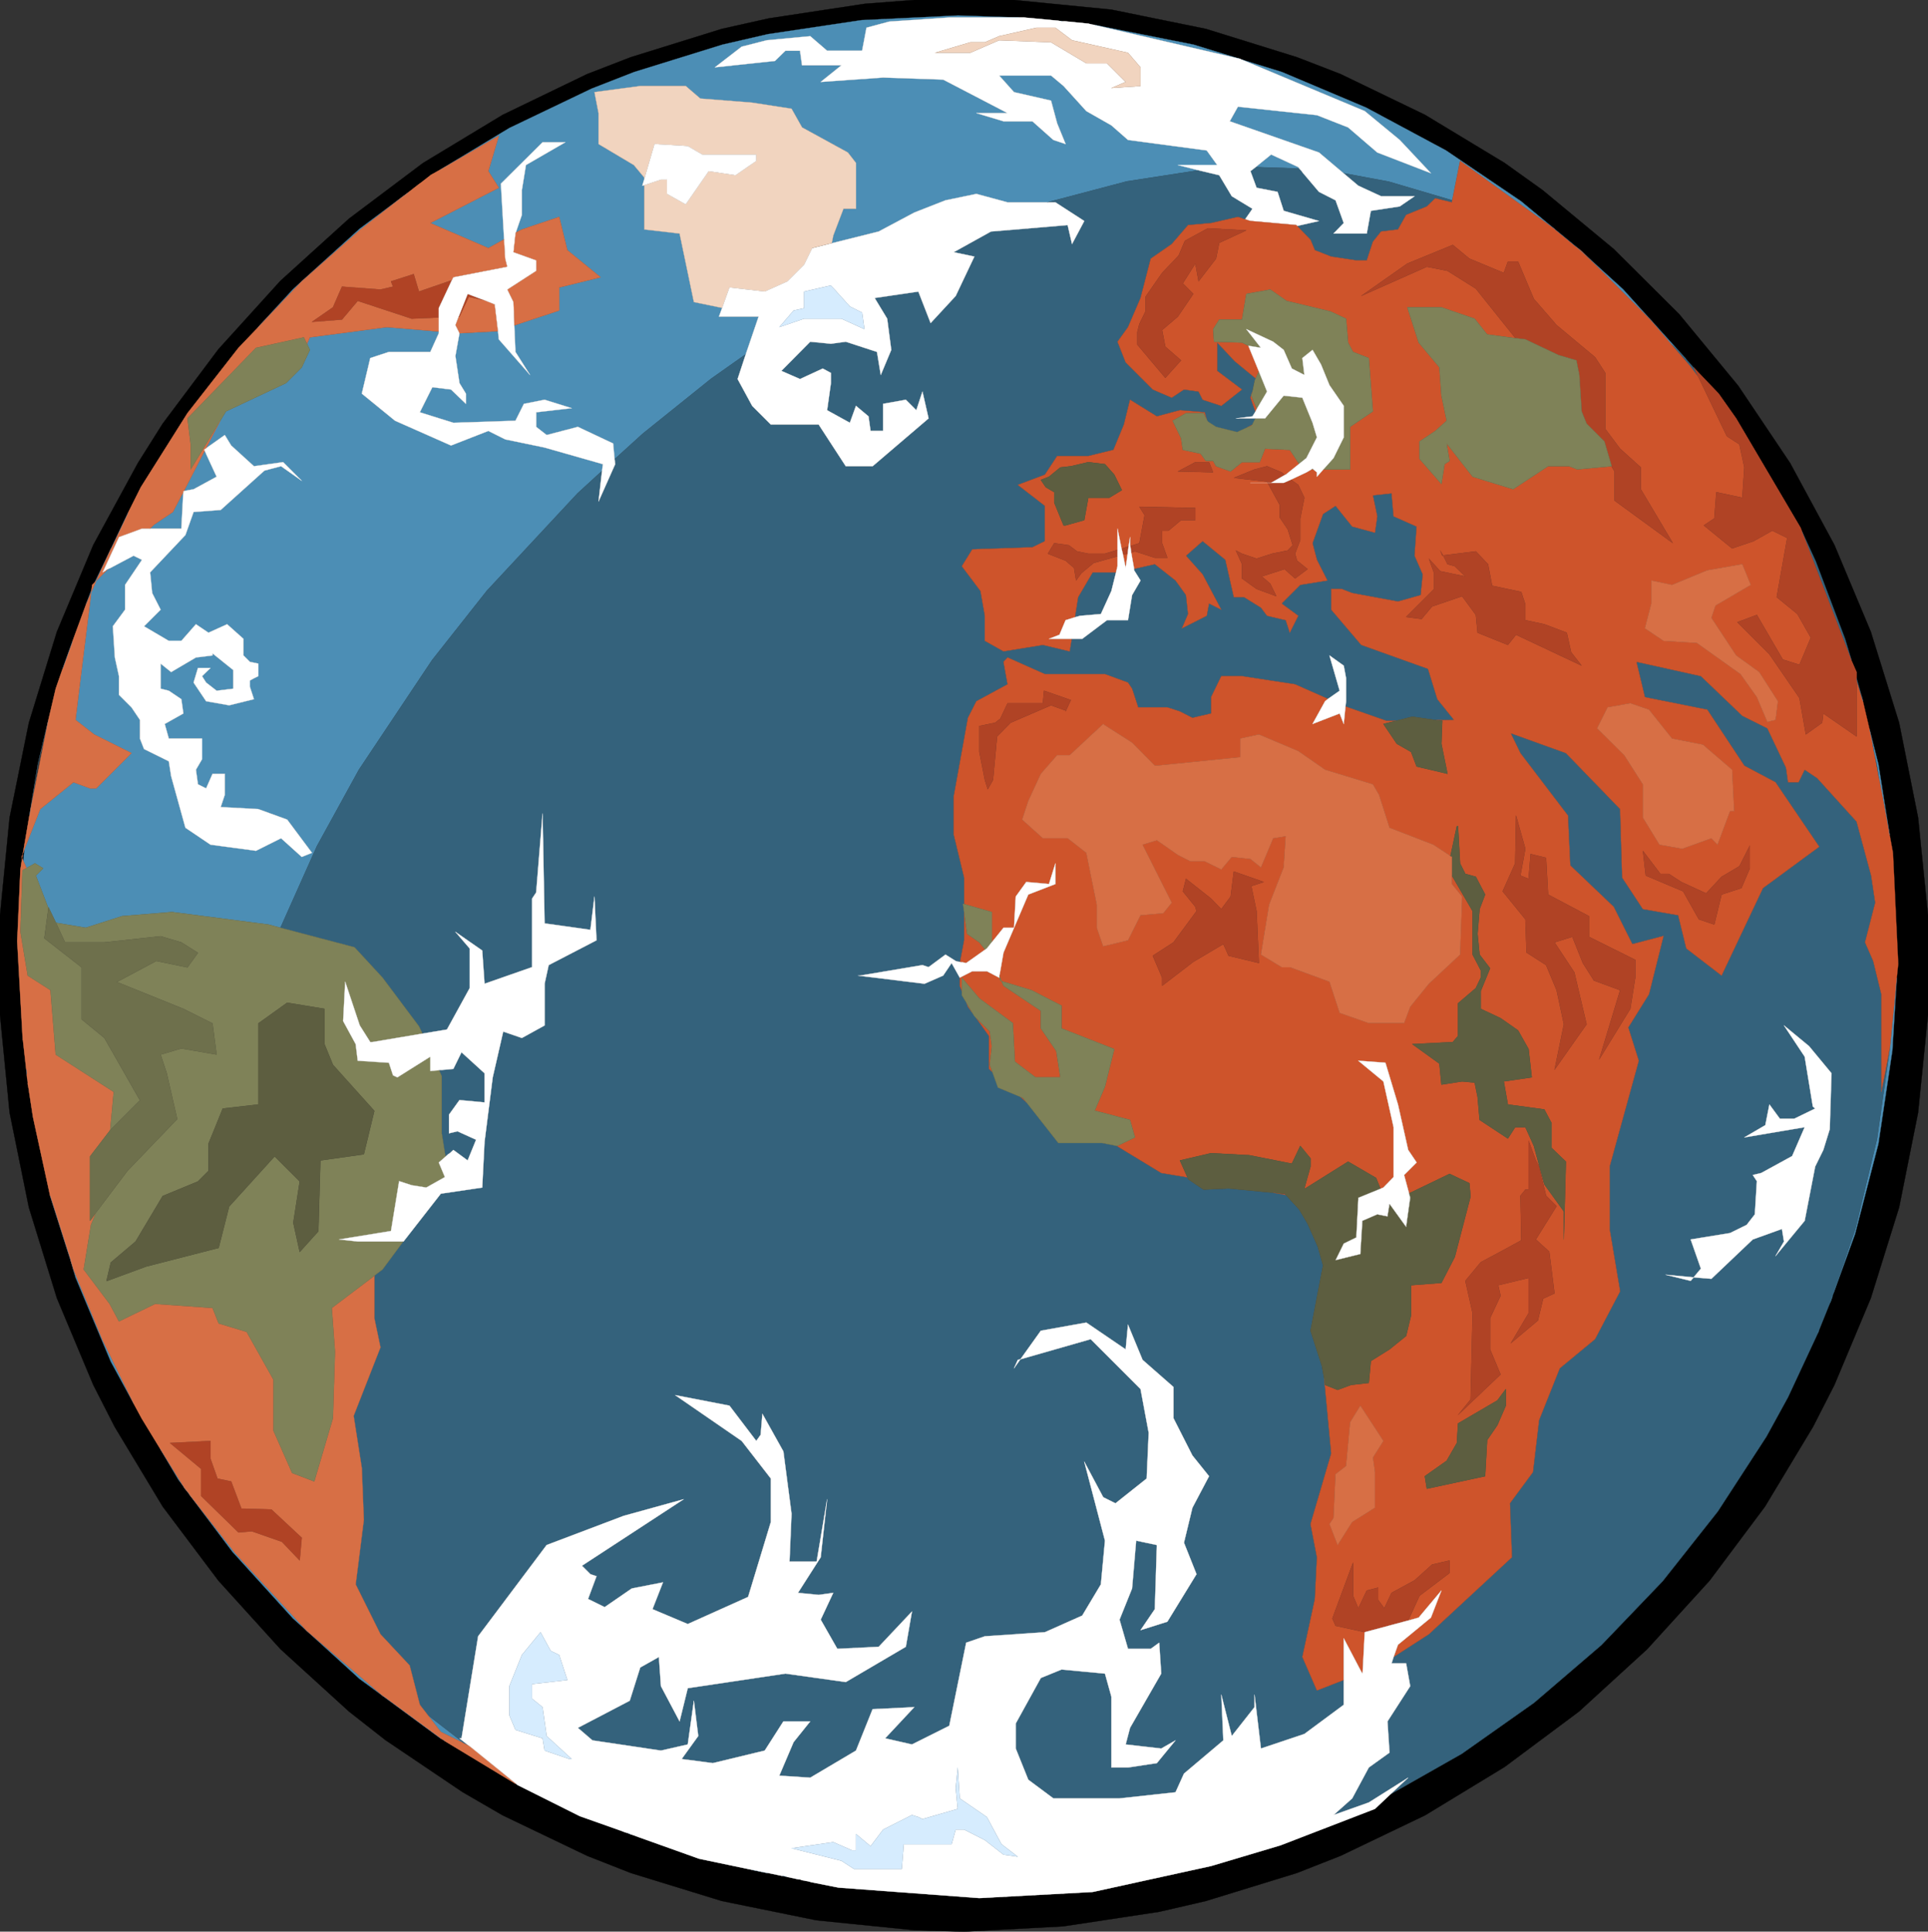
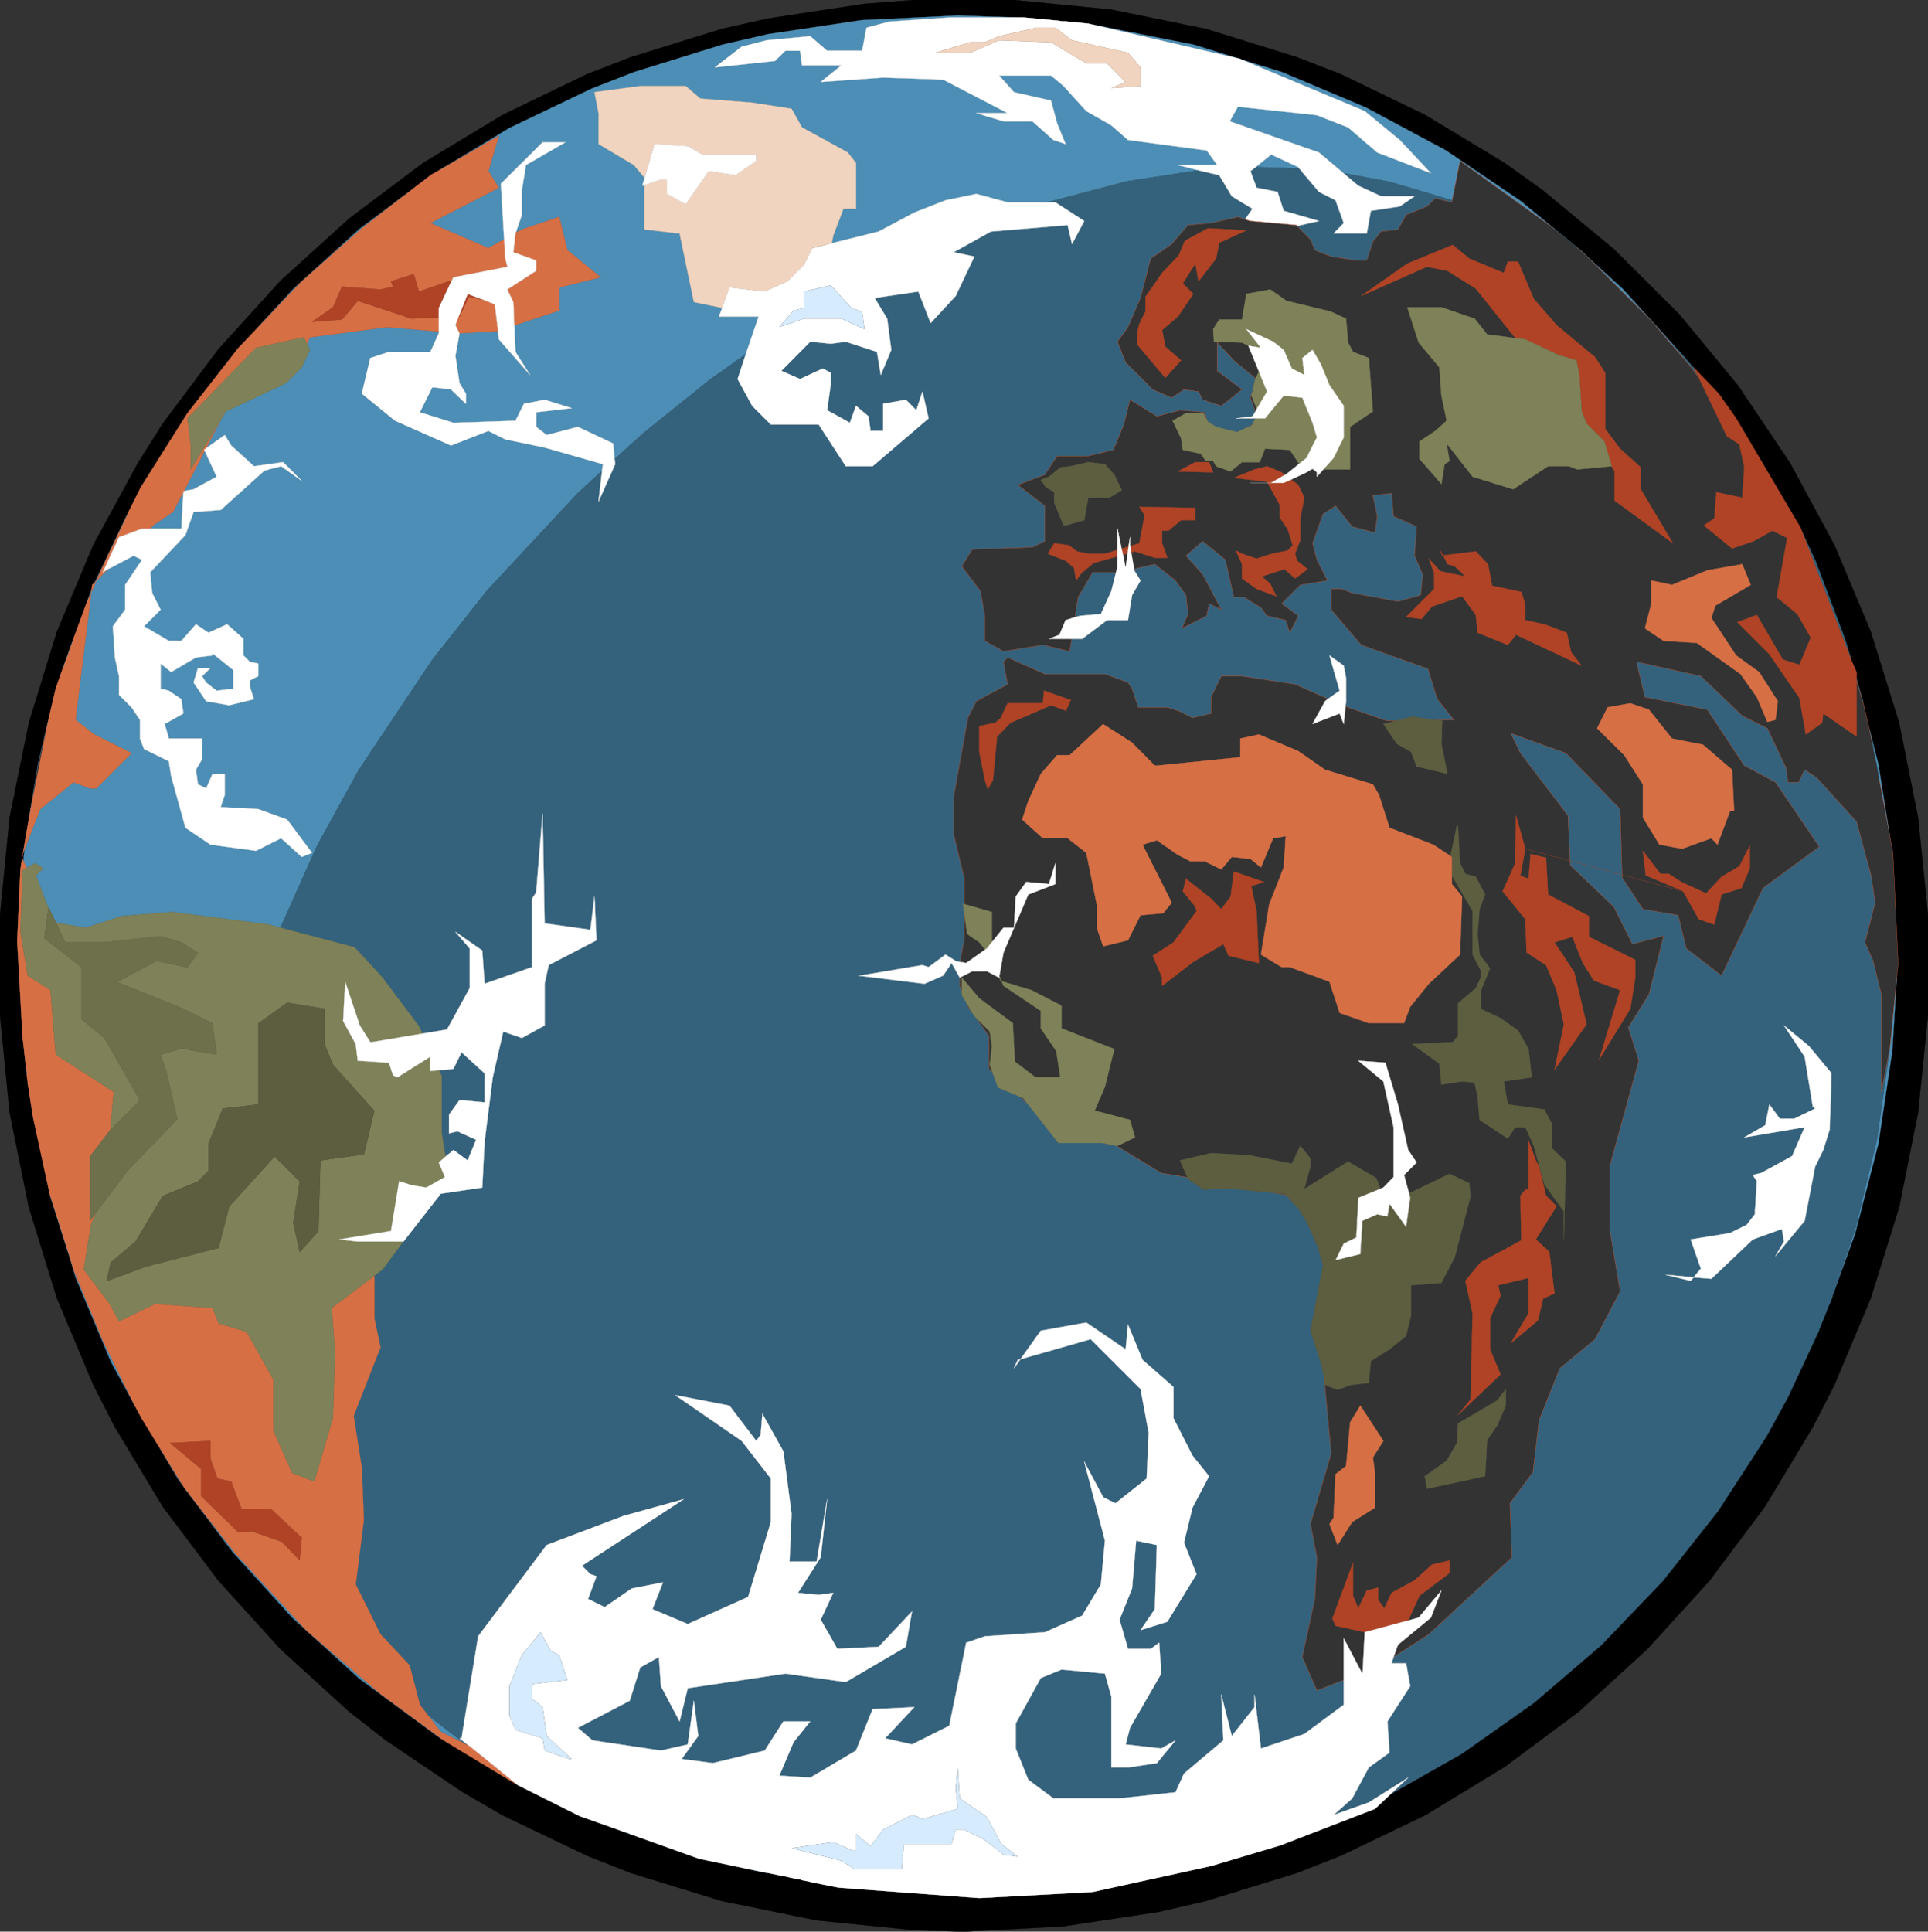
<svg xmlns="http://www.w3.org/2000/svg" height="331.25px" width="330.65px">
  <rect width="100%" height="100%" fill="#333333" stroke="none" />
  <g transform="matrix(1.0, 0.0, 0.0, 1.0, 165.3, 165.65)">
-     <path d="M83.75 -131.3 L85.1 -138.05 101.35 -126.35 105.05 -123.3 105.95 -122.6 107.0 -121.55 105.05 -123.3 107.0 -121.55 117.9 -110.65 120.9 -107.1 121.15 -106.8 121.35 -106.55 121.45 -106.5 121.65 -106.25 121.8 -106.05 124.45 -103.0 126.0 -100.95 130.85 -90.85 133.0 -89.45 133.85 -85.5 133.5 -80.3 129.05 -81.25 128.7 -76.75 126.9 -75.55 131.75 -71.6 135.45 -72.85 138.65 -74.65 141.2 -73.4 139.4 -63.25 142.95 -60.35 145.25 -56.3 143.3 -51.65 140.45 -52.55 136.0 -60.2 132.65 -58.95 138.15 -53.45 143.3 -45.95 144.4 -39.7 147.2 -41.7 147.4 -43.3 153.1 -39.35 153.1 -48.9 154.05 -45.75 154.2 -45.4 155.35 -40.5 155.7 -38.7 155.75 -38.5 155.85 -38.15 155.9 -37.7 155.95 -37.55 156.0 -37.3 156.05 -36.9 156.2 -36.25 156.95 -32.2 158.7 -22.9 158.75 -22.45 158.85 -22.2 158.85 -22.1 159.35 -19.4 160.25 -0.35 160.0 2.05 158.85 13.75 158.85 13.85 158.8 14.1 158.8 14.2 157.35 21.6 157.35 4.85 155.95 -0.85 154.55 -4.05 156.3 -10.85 155.6 -15.5 153.1 -24.75 146.35 -32.2 144.2 -33.65 143.15 -31.5 141.35 -31.5 141.0 -34.0 137.8 -40.75 133.5 -42.9 126.4 -49.7 115.35 -52.15 116.8 -46.1 127.5 -43.95 133.85 -34.35 139.2 -31.5 146.7 -20.45 137.05 -13.35 129.95 1.65 123.9 -3.0 122.5 -8.7 116.45 -9.75 112.9 -15.15 112.55 -26.9 103.25 -36.5 93.8 -39.9 95.45 -36.5 103.6 -25.8 104.0 -17.25 111.45 -10.15 114.65 -3.75 120.0 -5.15 117.5 4.85 113.95 10.55 115.75 16.25 110.75 34.4 110.75 45.1 112.55 55.8 108.25 64.0 102.2 69.0 98.65 77.9 97.6 86.8 93.65 92.15 94.0 101.4 79.75 114.6 73.7 118.5 74.45 116.4 80.1 111.75 81.9 107.1 78.0 111.75 76.2 112.25 78.15 108.0 83.3 104.1 83.3 101.95 80.3 102.65 77.3 105.35 73.35 107.5 72.1 110.15 71.05 108.7 71.05 106.6 69.1 107.1 67.65 110.15 66.75 108.0 66.75 102.3 63.2 111.9 63.75 113.15 68.75 114.25 68.4 121.05 68.35 121.25 68.3 121.3 65.15 115.3 65.15 122.45 60.55 124.25 58.05 118.5 60.2 108.55 60.55 101.4 59.45 95.7 63.0 83.6 61.8 70.8 61.95 71.85 64.1 72.7 66.4 71.85 69.45 71.5 69.8 67.75 73.0 65.75 75.85 63.45 76.7 59.9 76.7 54.75 81.9 54.35 84.2 49.9 86.9 39.55 86.7 37.25 83.3 35.65 76.35 39.0 75.5 35.85 77.65 33.7 76.2 31.55 74.45 23.75 72.3 16.6 67.65 16.25 71.95 19.8 73.7 27.65 73.7 36.2 71.95 38.0 71.45 38.2 70.7 36.35 65.9 33.55 58.55 38.15 58.4 38.15 59.45 34.4 59.45 33.0 57.7 30.85 56.25 33.9 48.95 32.45 42.4 32.1 37.05 33.35 38.35 36.25 33.85 35.5 26.2 30.85 26.35 30.85 29.35 29.4 28.5 26.4 22.45 24.8 24.2 20.7 25.8 14.25 16.75 10.7 16.75 6.8 11.6 4.15 6.45 2.6 6.8 3.4 13.2 7.7 13.2 10.7 15.85 14.6 16.55 19.1 12.3 19.1 8.75 16.4 8.4 9.8 2.65 5.55 -0.35 2.0 -0.35 4.3 -0.7 3.4 -0.7 2.0 1.45 0.9 3.95 0.9 6.05 2.0 6.1 1.9 6.25 2.5 6.45 2.6 6.1 1.7 6.15 1.45 6.15 1.4 6.8 -2.3 11.05 -12.25 15.7 -14.05 15.7 -17.6 14.6 -14.05 10.7 -14.4 8.9 -11.9 8.6 -6.55 6.8 -6.55 4.95 -4.25 4.8 -4.1 4.8 -9.25 0.25 -10.55 0.05 -10.65 0.05 -15.15 -1.75 -22.6 -1.75 -29.0 0.7 -42.55 2.15 -45.4 7.5 -48.3 6.8 -52.15 7.5 -52.9 13.9 -50.05 24.2 -50.05 28.15 -48.6 28.85 -47.55 29.9 -44.35 34.9 -44.35 37.05 -43.65 39.2 -42.55 42.4 -43.3 42.4 -46.1 44.15 -49.7 47.7 -49.7 56.8 -48.3 62.45 -45.8 61.95 -45.4 59.8 -41.5 64.45 -43.3 65.15 -41.5 65.45 -44.5 72.45 -42.05 74.15 -42.05 71.95 -41.5 74.25 -38.1 76.7 -36.7 77.65 -34.2 82.95 -32.95 81.9 -38.1 82.05 -42.05 81.05 -42.15 84.05 -42.2 81.2 -45.75 79.6 -50.95 68.15 -55.05 63.0 -61.1 63.0 -64.65 64.8 -64.65 66.6 -63.95 74.45 -62.5 78.35 -63.6 78.7 -67.15 77.3 -70.35 77.65 -75.35 73.7 -77.1 73.35 -81.05 70.15 -80.7 70.9 -77.1 70.5 -74.3 66.6 -75.35 63.75 -78.9 61.6 -77.5 59.8 -72.5 60.55 -69.65 62.35 -66.1 57.7 -65.35 54.5 -62.15 57.35 -60.05 55.9 -57.15 55.2 -59.3 52.0 -60.05 50.95 -61.45 48.05 -63.25 46.3 -63.25 44.85 -69.65 40.95 -72.85 38.1 -70.35 40.95 -67.15 44.15 -61.1 42.05 -62.15 41.65 -60.05 37.4 -57.9 38.45 -60.35 38.1 -63.6 36.3 -66.1 32.75 -68.9 29.2 -68.1 28.7 -70.9 29.35 -71.1 32.75 -70.0 34.9 -70.0 34.0 -72.5 34.0 -74.65 35.1 -74.65 37.25 -76.45 39.7 -76.45 39.7 -78.55 30.1 -78.75 31.0 -77.3 30.1 -72.5 28.55 -72.0 28.5 -72.15 28.5 -73.55 28.25 -71.95 27.05 -71.55 26.35 -75.0 26.35 -71.35 24.2 -70.7 21.35 -70.7 19.4 -71.1 18.0 -72.15 15.5 -72.5 14.4 -70.7 17.45 -69.5 18.9 -68.25 19.25 -66.1 20.15 -67.35 22.25 -69.1 26.35 -70.25 26.35 -68.55 26.1 -67.5 22.1 -67.5 19.6 -63.25 19.05 -59.8 17.45 -59.3 16.4 -56.8 14.6 -56.1 18.5 -56.1 18.15 -53.95 13.55 -55.05 6.8 -53.95 3.6 -55.75 3.6 -60.05 2.85 -64.3 -0.35 -68.55 1.45 -71.45 11.75 -71.8 13.9 -72.85 13.9 -78.9 9.25 -82.5 13.9 -84.25 16.0 -87.45 21.35 -87.45 25.65 -88.5 27.45 -92.85 28.5 -97.1 33.1 -94.25 37.05 -95.3 41.3 -94.95 41.65 -93.7 41.1 -94.8 38.1 -94.8 35.8 -93.5 37.25 -90.5 37.55 -88.5 40.6 -87.85 41.5 -86.6 42.75 -86.6 43.25 -85.7 45.75 -84.8 47.7 -86.4 50.75 -86.4 51.65 -88.7 55.9 -88.5 57.5 -86.1 55.2 -84.25 55.05 -84.2 54.5 -84.65 52.0 -85.7 49.85 -85.15 46.3 -83.7 52.0 -83.05 52.1 -82.85 54.15 -79.1 54.15 -76.95 55.55 -74.85 56.4 -72.15 55.55 -71.25 52.85 -70.7 50.2 -69.85 47.7 -70.7 46.65 -71.25 47.7 -68.9 47.7 -66.45 50.2 -64.65 53.6 -63.4 52.55 -65.55 51.1 -66.8 55.0 -68.05 56.8 -66.45 58.95 -68.05 57.15 -69.5 56.8 -70.7 57.7 -73.05 57.7 -76.75 58.4 -80.3 57.35 -82.5 56.1 -83.4 58.75 -84.65 59.6 -85.15 59.95 -85.15 60.55 -84.65 60.55 -83.9 61.65 -85.15 66.25 -85.15 66.25 -92.45 70.15 -95.1 69.45 -104.25 66.75 -105.3 65.9 -106.9 65.55 -111.0 62.85 -112.25 55.35 -114.05 52.55 -116.0 48.45 -115.25 47.7 -110.85 43.8 -110.85 42.75 -109.2 42.9 -107.05 47.7 -106.9 48.8 -106.35 50.6 -101.95 50.05 -100.75 46.45 -103.7 43.45 -106.9 43.45 -102.05 47.7 -98.85 44.15 -96.05 40.95 -97.1 40.25 -98.5 37.75 -98.85 35.65 -97.45 32.4 -98.85 27.75 -103.5 26.35 -107.05 28.15 -109.55 30.3 -114.55 32.05 -121.3 35.65 -123.8 38.45 -127.05 42.4 -127.4 47.0 -128.45 47.65 -128.25 47.85 -128.15 48.8 -127.85 47.85 -128.15 48.25 -128.05 48.8 -127.85 49.15 -127.75 57.0 -127.05 57.15 -126.9 59.45 -124.55 60.2 -122.75 63.0 -121.65 67.3 -121.0 69.1 -121.0 70.15 -124.2 71.55 -125.95 74.45 -126.3 75.85 -128.8 79.4 -130.25 80.85 -131.65 83.7 -130.95 83.75 -131.3 M49.15 -82.85 L52.1 -82.85 49.15 -82.85 M111.05 -85.7 L111.6 -84.8 111.6 -79.8 121.6 -72.5 116.1 -81.75 116.1 -85.5 112.55 -88.7 110.0 -92.1 110.0 -101.7 108.25 -104.4 101.65 -109.9 97.75 -114.4 95.05 -120.8 93.3 -120.8 92.6 -118.85 86.7 -121.3 83.85 -123.65 76.05 -120.45 68.15 -114.9 79.4 -119.9 82.95 -119.2 87.8 -116.15 94.6 -107.65 89.75 -108.3 87.6 -111.0 81.9 -112.95 76.05 -112.95 78.0 -106.9 81.55 -102.65 81.9 -97.8 82.8 -93.5 80.85 -91.75 78.15 -89.95 78.15 -86.95 81.9 -82.65 82.45 -86.05 83.3 -86.6 82.8 -89.6 87.25 -83.9 94.2 -81.75 100.2 -85.7 103.8 -85.7 105.2 -85.15 111.05 -85.7 M55.2 39.25 L53.15 38.9 53.1 38.85 53.5 38.9 53.6 38.95 55.0 39.05 55.2 39.25 M10.75 23.4 L9.7 22.45 10.15 22.65 10.75 23.4 M4.9 18.2 L4.3 17.65 4.3 12.0 2.05 8.85 4.45 11.25 4.8 13.75 4.45 16.95 4.9 18.2 M1.4 7.95 L0.7 7.0 0.5 6.4 1.4 7.95 M-0.65 -0.7 L0.05 -4.4 0.05 -9.25 0.55 -5.5 2.65 -4.05 3.65 -2.8 0.4 -0.5 -0.35 -0.65 -0.65 -0.7 M48.6 -92.35 L49.35 -92.75 49.3 -92.65 48.6 -92.35 M50.0 -95.05 L49.15 -97.45 49.45 -98.4 49.4 -98.25 49.3 -97.8 50.2 -95.65 50.2 -95.45 50.0 -95.05 M37.55 -117.05 L39.7 -120.45 40.25 -117.4 43.25 -121.3 43.8 -124.0 48.45 -126.15 41.85 -126.5 37.9 -124.35 36.85 -121.85 34.0 -118.85 31.15 -114.75 31.15 -112.25 30.1 -110.1 29.75 -108.7 29.75 -106.55 34.55 -100.85 37.25 -103.85 34.55 -106.2 34.0 -109.05 36.7 -111.35 39.35 -115.25 37.55 -117.05 M42.75 -84.65 L42.05 -86.4 39.7 -86.4 36.7 -84.8 42.75 -84.65 M80.65 -67.35 L80.65 -64.65 75.85 -59.85 78.5 -59.5 80.3 -61.65 85.45 -63.4 87.8 -60.2 88.1 -57.15 93.3 -55.05 94.7 -56.8 105.95 -51.5 104.15 -53.8 103.4 -57.15 99.55 -58.6 96.3 -59.3 96.3 -62.0 95.6 -64.15 90.6 -65.2 89.9 -68.9 87.8 -71.1 82.2 -70.4 81.7 -71.25 82.05 -70.35 82.2 -70.4 82.95 -68.9 84.2 -68.55 86.0 -66.8 81.7 -67.7 79.75 -69.85 80.65 -67.35 M25.8 -84.25 L24.2 -86.05 21.35 -86.4 18.35 -85.7 16.55 -85.5 14.6 -83.9 13.2 -83.35 14.05 -82.1 15.5 -81.25 15.5 -79.45 17.1 -75.55 17.45 -75.55 20.65 -76.45 21.35 -80.3 24.95 -80.3 27.1 -81.6 25.8 -84.25 M28.1 -70.75 L27.75 -68.25 27.3 -70.5 28.1 -70.75 M24.0 -41.4 L23.9 -41.5 18.15 -36.15 16.0 -36.15 13.2 -32.95 11.05 -28.3 10.0 -25.1 13.55 -21.9 17.8 -21.9 21.0 -19.4 22.8 -10.5 22.8 -6.55 23.9 -3.35 24.0 -3.4 28.15 -4.4 30.3 -8.7 34.2 -9.05 35.65 -10.85 30.65 -20.8 33.1 -21.55 36.7 -19.05 38.85 -17.95 41.3 -17.95 44.15 -16.55 45.95 -18.7 49.15 -18.35 50.95 -16.9 53.05 -21.9 55.2 -22.25 54.85 -16.9 52.35 -10.5 50.95 -1.95 54.5 0.2 55.9 0.2 62.7 2.7 64.45 8.05 69.45 9.8 75.5 9.8 76.55 7.0 79.75 3.05 85.1 -1.95 85.45 -11.9 83.7 -14.05 83.7 -15.5 87.25 -9.4 87.25 -1.95 88.65 0.75 88.65 2.0 87.8 3.8 84.75 6.4 84.75 12.0 83.85 13.05 76.9 13.4 81.55 16.75 81.9 20.35 85.45 19.8 87.6 20.0 88.1 22.45 88.45 26.4 93.3 29.6 94.55 27.65 96.3 27.65 97.75 30.85 99.55 37.45 102.9 42.1 102.9 46.9 103.25 33.55 100.8 31.2 100.8 26.95 99.55 24.6 93.3 23.75 92.6 19.8 97.4 19.1 96.85 14.25 95.05 11.05 92.05 8.95 88.65 7.35 88.65 4.3 90.25 0.4 88.45 -1.95 88.1 -5.5 88.45 -9.75 89.4 -12.25 87.8 -15.3 86.0 -15.8 85.1 -17.6 84.75 -24.0 84.55 -24.0 83.45 -18.85 83.25 -19.0 80.5 -20.8 73.0 -23.7 71.2 -29.35 70.15 -31.15 61.95 -33.65 57.35 -36.85 50.6 -39.7 47.4 -39.0 47.4 -35.8 33.1 -34.35 32.75 -34.35 28.85 -38.3 24.0 -41.4 M17.45 -43.65 L18.35 -45.6 13.75 -47.2 13.55 -45.05 7.5 -45.05 6.25 -42.4 5.35 -41.7 2.65 -41.15 2.65 -36.7 3.6 -31.9 4.1 -30.3 5.0 -31.9 5.7 -39.35 8.0 -41.7 14.95 -44.7 17.45 -43.8 17.45 -43.65 M37.55 -12.8 L39.7 -10.15 39.9 -9.4 35.95 -4.05 32.4 -1.75 34.0 2.0 34.0 3.4 39.35 -0.7 44.5 -3.75 45.4 -1.75 50.6 -0.5 50.2 -9.4 49.3 -13.7 51.45 -14.4 46.3 -16.2 45.75 -11.9 44.15 -9.75 42.4 -11.55 38.1 -14.95 37.55 -12.8 M133.5 -68.9 L127.5 -67.85 121.45 -65.35 117.9 -66.1 117.9 -62.15 116.8 -57.9 120.0 -55.75 125.7 -55.4 133.2 -50.05 136.0 -46.1 137.8 -41.85 139.2 -42.2 139.6 -45.4 136.4 -50.4 132.45 -53.25 128.2 -59.7 128.9 -61.8 134.95 -65.35 133.5 -68.9 M110.4 -44.35 L108.6 -40.75 113.25 -36.15 116.45 -31.15 116.45 -25.45 119.3 -20.8 123.2 -20.1 128.2 -21.9 129.25 -20.8 131.4 -26.55 132.1 -26.55 131.75 -33.65 126.75 -37.95 121.45 -39.0 117.5 -43.95 114.3 -45.05 110.4 -44.35 M96.3 -20.1 L94.7 -25.8 94.55 -17.6 92.4 -12.8 96.3 -8.0 96.5 -2.3 99.85 -0.15 101.65 4.15 102.9 10.0 101.3 17.8 106.8 10.0 104.7 1.1 101.3 -4.05 104.35 -5.0 106.15 -0.5 108.05 2.5 112.55 4.15 108.95 16.05 114.3 7.35 115.15 2.0 115.15 -1.05 107.2 -5.0 107.2 -8.55 100.2 -12.25 99.85 -18.55 97.2 -19.2 96.85 -14.95 95.45 -15.5 96.3 -20.1 M116.95 -15.5 L123.35 -12.8 126.05 -8.0 128.7 -7.1 129.95 -12.25 133.35 -13.35 134.8 -16.75 134.8 -20.65 133.0 -17.1 129.95 -15.3 127.3 -12.45 123.05 -14.4 120.9 -15.8 119.45 -15.8 116.45 -19.75 116.95 -15.5 M96.85 29.95 L96.85 38.35 96.3 38.35 95.45 39.4 95.6 47.05 Q92.15 48.95 88.65 50.8 L86.0 54.0 87.25 59.55 86.9 74.35 84.75 77.0 92.05 70.05 90.25 65.75 90.25 60.4 92.05 56.55 91.65 54.75 96.85 53.5 96.85 59.55 93.8 64.7 98.45 60.8 99.35 57.05 101.3 56.15 100.4 49.0 98.1 46.9 101.65 41.2 99.85 39.4 98.65 34.4 98.1 33.35 96.85 29.95 M92.95 75.4 L92.95 72.55 91.5 74.5 84.75 78.45 84.55 81.8 82.8 84.85 79.05 87.5 79.4 89.65 89.4 87.5 89.75 81.3 91.5 78.75 92.95 75.4 M53.5 38.9 L53.15 38.9 53.5 38.9 M66.25 78.25 L65.55 85.75 63.75 87.15 63.4 94.65 62.7 95.7 64.1 99.3 66.6 95.35 70.5 92.9 70.5 86.8 70.15 84.3 71.95 81.45 68.0 75.4 66.25 78.25" fill="#ce542b" fill-rule="evenodd" stroke="none" />
    <path d="M101.35 -126.35 L85.1 -138.05 83.75 -131.3 72.9 -134.5 65.1 -135.95 60.9 -139.5 45.6 -144.85 47.0 -147.35 60.55 -145.9 65.9 -143.8 70.9 -139.5 80.1 -135.95 74.75 -141.65 68.75 -146.6 47.6 -155.45 54.55 -153.3 69.0 -147.2 82.7 -139.85 95.55 -131.15 101.35 -126.35 M107.0 -121.55 L113.05 -116.05 123.8 -104.15 121.45 -106.5 121.35 -106.55 121.15 -106.8 120.9 -107.1 117.9 -110.65 107.0 -121.55 M153.95 -46.35 L154.2 -45.4 154.05 -45.75 153.95 -46.35 M155.35 -40.5 L156.85 -34.6 158.75 -22.65 158.7 -22.9 158.75 -22.65 158.75 -22.45 158.7 -22.9 156.95 -32.2 156.6 -34.4 156.5 -34.9 156.35 -35.55 156.05 -36.9 156.35 -35.55 156.2 -36.25 156.05 -36.9 156.0 -37.3 155.95 -37.55 155.9 -37.7 155.85 -38.15 155.75 -38.5 155.7 -38.7 155.35 -40.5 M160.0 2.05 L159.25 14.45 156.85 30.5 152.85 45.95 149.15 56.1 152.9 45.1 156.6 29.7 158.8 14.2 158.8 14.1 158.85 13.85 158.85 13.75 160.0 2.05 M148.95 56.75 L148.6 57.7 148.3 58.4 148.8 57.05 148.95 56.75 M-99.55 125.25 L-103.65 122.25 -112.65 114.05 -115.05 111.9 -125.45 100.45 -132.85 90.6 -124.95 100.7 -112.65 114.05 -99.55 125.25 M-133.8 89.3 L-134.7 88.1 -137.8 82.85 -133.8 89.3 M-142.35 75.1 L-146.3 67.85 -152.35 53.4 -153.2 50.45 -152.7 52.05 -147.7 64.15 -142.35 75.1 M-150.55 -62.0 L-149.6 -64.55 -149.65 -64.05 -148.8 -66.05 -146.85 -68.0 -146.55 -68.15 -142.4 -70.35 -140.95 -69.65 -143.85 -65.35 -143.85 -61.1 -145.95 -58.25 -145.6 -52.9 -144.9 -49.7 -144.9 -46.5 -142.75 -44.35 -141.3 -42.2 -141.3 -39.0 -140.6 -37.2 -136.35 -35.1 -135.95 -32.55 -133.5 -23.7 -129.2 -20.8 -121.4 -19.75 -117.1 -21.9 -113.55 -18.7 -111.8 -19.4 -116.05 -25.1 -121.0 -26.9 -127.45 -27.25 -126.75 -29.35 -126.75 -32.95 -128.85 -32.95 -129.95 -30.45 -131.35 -31.15 -131.7 -33.65 -130.65 -35.45 -130.65 -39.0 -136.35 -39.0 -137.05 -41.5 -133.85 -43.3 -134.2 -45.75 -136.35 -47.2 -137.75 -47.55 -137.75 -51.85 -135.95 -50.4 -131.7 -52.9 -128.85 -53.25 -128.85 -53.6 -125.3 -50.75 -125.3 -47.55 -128.15 -47.2 -129.95 -48.6 -130.65 -49.7 -129.2 -51.1 -131.35 -51.1 -132.1 -48.6 -129.95 -45.4 -126.0 -44.7 -121.75 -45.75 -122.45 -47.9 -122.45 -48.95 Q-121.75 -49.35 -121.0 -49.7 L-121.0 -51.85 -122.45 -52.15 -123.55 -53.25 -123.55 -56.1 -126.35 -58.6 -129.55 -57.15 -131.7 -58.6 -134.2 -55.75 -136.35 -55.75 -140.6 -58.25 -137.75 -61.1 -139.2 -63.95 -139.55 -67.5 -133.5 -73.9 -132.1 -77.85 -127.45 -78.2 -119.95 -84.95 -117.1 -85.7 -113.55 -83.2 -116.75 -86.4 -121.75 -85.7 -125.65 -89.25 -126.75 -91.05 -130.0 -88.75 -127.55 -93.45 -126.55 -95.1 -116.25 -99.95 -113.55 -102.65 -112.15 -105.65 -112.65 -106.7 -112.15 -107.8 -98.95 -109.55 -90.05 -108.8 -90.05 -108.5 -91.5 -105.3 -98.6 -105.3 -101.8 -104.25 -103.25 -98.15 -97.55 -93.5 -87.95 -89.25 -81.55 -91.75 -78.65 -90.3 -71.9 -88.9 -61.9 -86.05 -62.05 -84.9 -66.25 -81.05 -81.8 -64.35 -91.2 -52.45 -103.75 -33.65 -110.95 -20.55 -117.2 -6.55 -119.25 -7.1 -135.8 -9.25 -144.35 -8.55 -150.6 -6.55 -155.7 -7.4 -157.0 -10.1 -157.0 -9.9 -159.15 -15.5 -157.9 -16.75 -159.3 -17.6 -160.75 -16.8 -161.3 -18.0 -161.1 -20.05 -158.4 -26.9 -152.7 -31.5 -149.85 -30.45 -148.8 -30.45 -142.75 -36.5 -149.15 -39.7 -152.35 -42.2 -151.4 -50.0 -149.65 -64.05 -150.55 -62.0 M-149.05 -65.8 L-146.25 -71.6 -148.8 -66.05 -149.05 -65.8 M-120.75 -109.85 L-115.05 -116.05 -103.65 -126.4 -95.8 -132.25 -96.3 -131.9 -103.45 -126.3 -113.55 -117.4 -120.45 -110.15 -120.75 -109.85 M-89.8 -136.55 L-77.95 -143.7 -63.85 -150.45 -56.55 -153.3 -41.4 -158.0 -33.6 -159.8 -17.55 -162.2 -1.0 -163.0 9.4 -162.65 -2.5 -162.65 -12.8 -161.95 -16.7 -160.9 -17.45 -156.95 -23.45 -156.95 -26.35 -159.45 -33.8 -158.75 -38.1 -157.65 -42.7 -154.1 -32.4 -155.2 -30.6 -156.95 -28.1 -156.95 -27.75 -154.45 -21.0 -154.45 -24.55 -151.6 -13.85 -152.35 -3.55 -152.0 7.5 -146.25 2.15 -146.25 6.8 -144.85 11.75 -144.85 15.35 -141.65 17.45 -140.95 16.0 -144.5 14.95 -148.4 8.6 -149.85 6.05 -152.7 14.95 -152.7 17.1 -150.9 21.0 -146.6 25.3 -144.15 28.15 -141.65 41.65 -139.85 43.45 -137.35 36.7 -137.35 40.25 -136.45 27.95 -134.55 14.3 -130.95 7.5 -130.95 2.15 -132.4 -3.15 -131.3 -8.5 -129.2 -14.6 -125.95 -22.6 -123.95 -22.65 -123.95 -22.4 -125.25 -20.65 -129.85 -18.5 -129.85 -18.5 -137.7 -19.9 -139.5 -27.75 -143.8 -29.55 -147.0 -36.3 -148.05 -45.2 -148.75 -47.7 -150.9 -55.5 -150.9 -63.35 -149.85 -62.65 -146.25 -62.65 -140.95 -56.6 -137.35 -54.8 -135.2 -54.8 -134.95 -55.15 -133.8 -54.8 -133.9 -54.8 -126.3 -48.75 -125.6 -46.3 -113.85 -41.45 -112.85 -42.0 -111.35 -35.2 -111.35 -37.4 -104.9 -43.35 -100.7 -55.05 -91.3 -59.9 -86.9 -60.15 -89.6 -66.2 -92.45 -71.55 -91.05 -73.35 -92.45 -73.35 -94.95 -67.25 -95.65 -71.9 -97.1 -75.45 -96.4 -76.9 -93.5 -87.55 -93.15 -93.3 -94.95 -91.15 -99.25 -87.95 -98.85 -85.4 -96.4 -85.4 -98.15 -86.5 -99.95 -87.2 -104.6 -86.5 -108.5 -80.1 -108.85 -79.9 -108.9 -79.75 -107.45 -74.4 -101.35 -76.9 -105.3 -77.1 -109.85 -69.4 -112.4 -69.4 -116.35 -62.3 -118.1 -68.0 -122.75 -69.4 -128.45 -75.8 -126.3 -76.85 -125.75 -75.8 -128.8 -75.8 -133.05 -75.1 -137.35 -68.35 -141.25 -72.25 -141.25 -79.4 -134.15 -78.85 -124.6 -81.55 -123.1 -91.5 -127.4 -79.75 -133.45 -81.55 -136.3 -79.75 -142.35 -89.8 -136.55 M22.55 -161.35 L39.4 -158.0 47.2 -155.6 23.3 -161.15 22.9 -161.25 22.75 -161.3 22.55 -161.35 M-91.95 128.45 L-85.55 133.4 -85.8 133.3 -86.05 133.15 -89.7 131.35 -91.95 128.45 M57.5 -136.75 L50.05 -137.0 50.25 -137.15 50.35 -137.25 52.7 -139.15 57.35 -137.0 57.55 -136.75 57.5 -136.75 57.35 -137.0 57.5 -136.75 M148.6 57.7 L148.8 57.05 148.6 57.7 M-130.0 -87.95 L-129.95 -87.8 -128.15 -83.9 -132.1 -81.75 -133.75 -81.45 -130.2 -88.35 -130.0 -87.95 M-133.85 -81.3 L-133.9 -80.6 -134.2 -75.0 -139.6 -75.0 -138.85 -75.7 -135.65 -77.85 -133.85 -81.3 -133.9 -80.6 -133.85 -81.3" fill="#4c8eb5" fill-rule="evenodd" stroke="none" />
    <path d="M83.75 -131.3 L83.7 -130.95 80.85 -131.65 79.4 -130.25 75.85 -128.8 74.45 -126.3 71.55 -125.95 70.15 -124.2 69.1 -121.0 67.3 -121.0 63.0 -121.65 60.2 -122.75 59.45 -124.55 57.15 -126.9 60.9 -127.75 54.85 -129.5 53.8 -132.75 50.2 -133.45 49.15 -136.3 50.05 -137.0 57.5 -136.75 57.55 -136.75 57.9 -136.35 58.0 -136.2 58.15 -136.0 60.9 -132.75 63.75 -131.3 65.15 -127.4 63.4 -125.6 69.1 -125.6 69.8 -129.5 74.75 -130.25 77.3 -132.0 71.55 -132.0 67.65 -133.8 65.1 -135.95 72.9 -134.5 83.75 -131.3 M47.85 -128.15 L47.65 -128.25 47.0 -128.45 42.4 -127.4 38.45 -127.05 35.65 -123.8 32.05 -121.3 30.3 -114.55 28.15 -109.55 26.35 -107.05 27.75 -103.5 32.4 -98.85 35.65 -97.45 37.75 -98.85 40.25 -98.5 40.95 -97.1 44.15 -96.05 47.7 -98.85 43.45 -102.05 43.45 -106.9 46.45 -103.7 50.05 -100.75 49.85 -100.3 49.45 -98.4 49.15 -97.45 50.0 -95.05 49.5 -94.25 46.65 -93.9 50.0 -93.9 49.55 -93.0 49.35 -92.75 48.6 -92.35 46.85 -91.55 43.25 -92.45 41.85 -93.35 41.65 -93.7 41.3 -94.95 37.05 -95.3 33.1 -94.25 28.5 -97.1 27.45 -92.85 25.65 -88.5 21.35 -87.45 16.0 -87.45 13.9 -84.25 9.25 -82.5 13.9 -78.9 13.9 -72.85 11.75 -71.8 1.45 -71.45 -0.35 -68.55 2.85 -64.3 3.6 -60.05 3.6 -55.75 6.8 -53.95 13.55 -55.05 18.15 -53.95 18.5 -56.1 20.3 -56.1 24.55 -59.3 28.15 -59.3 28.85 -63.6 30.3 -66.1 29.2 -67.85 29.2 -68.1 32.75 -68.9 36.3 -66.1 38.1 -63.6 38.45 -60.35 37.4 -57.9 41.65 -60.05 42.05 -62.15 44.15 -61.1 40.95 -67.15 38.1 -70.35 40.95 -72.85 44.85 -69.65 46.3 -63.25 48.05 -63.25 50.95 -61.45 52.0 -60.05 55.2 -59.3 55.9 -57.15 57.35 -60.05 54.5 -62.15 57.7 -65.35 62.35 -66.1 60.55 -69.65 59.8 -72.5 61.6 -77.5 63.75 -78.9 66.6 -75.35 70.5 -74.3 70.9 -77.1 70.15 -80.7 73.35 -81.05 73.7 -77.1 77.65 -75.35 77.3 -70.35 78.7 -67.15 78.35 -63.6 74.45 -62.5 66.6 -63.95 64.8 -64.65 63.0 -64.65 63.0 -61.1 68.15 -55.05 79.6 -50.95 81.2 -45.75 84.05 -42.2 81.05 -42.15 76.9 -42.75 74.15 -42.05 72.45 -42.05 65.45 -44.5 65.55 -45.4 65.55 -49.35 65.15 -51.5 62.7 -53.25 64.45 -47.2 62.45 -45.8 56.8 -48.3 47.7 -49.7 44.15 -49.7 42.4 -46.1 42.4 -43.3 39.2 -42.55 37.05 -43.65 34.9 -44.35 29.9 -44.35 28.85 -47.55 28.15 -48.6 24.2 -50.05 13.9 -50.05 7.5 -52.9 6.8 -52.15 7.5 -48.3 2.15 -45.4 0.7 -42.55 -1.75 -29.0 -1.75 -22.6 0.05 -15.15 0.05 -10.65 -0.15 -10.65 0.05 -9.25 0.05 -4.4 -0.65 -0.7 -1.4 -0.85 -3.15 -1.95 -6.05 0.2 -7.1 -0.15 -17.8 1.65 -18.15 1.65 -6.75 3.05 -3.55 1.65 -2.1 -0.5 -0.7 2.0 -0.7 3.4 -0.35 4.3 -0.35 5.0 0.5 6.4 0.7 7.0 1.4 7.95 1.8 8.6 2.05 8.85 4.3 12.0 4.3 17.65 4.9 18.2 5.85 20.85 9.7 22.45 10.75 23.4 16.2 30.35 23.7 30.35 26.2 30.85 33.85 35.5 38.35 36.25 38.45 36.55 41.1 38.35 45.4 38.15 52.1 38.8 52.6 38.85 53.15 38.9 52.6 38.85 53.1 38.85 53.15 38.9 55.2 39.25 57.5 41.75 58.95 44.2 60.7 48.15 61.6 51.35 59.45 62.55 61.4 68.6 61.8 70.8 63.0 83.6 59.45 95.7 60.55 101.4 60.2 108.55 58.05 118.5 60.55 124.25 65.15 122.45 65.15 126.7 58.4 131.7 50.95 134.2 49.85 124.95 49.85 127.1 45.95 132.05 44.15 124.95 44.5 132.8 37.75 138.5 36.3 141.7 26.7 142.75 15.35 142.75 11.05 139.55 8.9 134.2 8.9 129.9 13.2 122.1 16.75 120.65 24.2 121.35 25.3 125.3 25.3 137.45 28.15 137.45 33.1 136.7 36.3 132.8 33.85 134.2 27.75 133.5 28.5 130.65 33.85 121.35 33.5 116.05 32.05 117.1 28.15 117.1 26.7 112.1 28.85 106.75 29.55 98.55 33.1 99.3 32.75 110.3 30.3 113.9 34.9 112.45 39.9 104.3 37.75 98.9 39.2 92.9 42.05 87.5 39.2 83.95 35.95 77.55 35.95 72.2 30.65 67.55 28.15 61.5 27.75 65.75 21.0 61.15 13.2 62.55 9.7 67.45 9.25 67.55 8.6 69.0 9.7 67.45 21.75 64.0 30.3 72.55 31.7 80.05 31.35 87.9 26.0 92.15 23.9 91.1 20.65 85.0 24.2 98.55 23.5 106.05 20.3 111.4 13.9 114.25 3.6 114.95 0.4 116.05 -2.5 130.3 -8.9 133.5 -13.5 132.45 -8.5 127.1 -15.65 127.45 -18.5 134.55 -26.35 139.2 -31.65 138.85 -29.2 133.1 -26.35 129.55 -30.95 129.55 -34.15 134.55 -43.05 136.7 -48.4 136.0 -45.55 132.05 -46.3 126.0 -47.35 133.5 -51.95 134.55 -63.7 132.8 -66.2 130.65 -57.3 126.0 -55.5 120.3 -52.3 118.5 -51.95 123.5 -48.75 129.55 -47.35 123.85 -30.6 121.35 -20.25 122.8 -9.95 116.75 -8.9 110.7 -14.6 116.75 -21.7 117.1 -24.55 112.1 -22.4 107.5 -24.9 107.85 -28.45 107.5 -24.55 101.4 -23.45 91.45 -25.25 102.15 -29.9 102.15 -29.55 93.95 -30.95 83.25 -34.55 76.8 -34.85 80.4 -35.6 81.45 -40.2 75.4 -49.5 73.6 -38.1 81.45 -33.1 87.9 -33.1 95.35 -37.0 108.2 -47.35 112.85 -53.4 110.3 -51.6 105.7 -56.95 106.75 -61.6 109.95 -64.45 108.55 -63.0 104.65 -64.05 104.3 -65.5 102.85 -48.05 91.45 -58.35 94.3 -71.55 99.3 -83.3 114.95 -86.15 132.45 -86.5 132.45 -84.8 133.8 -85.1 133.65 -85.3 133.55 -85.55 133.4 -91.95 128.45 -93.3 126.7 -95.05 119.95 -100.05 114.6 -104.3 106.05 -102.9 95.0 -103.25 86.1 -104.65 77.15 -100.05 65.4 -101.1 60.4 -101.1 53.1 -99.7 52.05 -96.15 47.25 -96.1 47.25 -89.7 39.05 -82.6 38.0 -82.2 30.15 -80.8 19.1 -79.0 11.25 -75.8 12.35 -71.9 10.2 -71.9 3.05 -71.2 -0.15 -63.0 -4.4 -63.35 -11.9 -64.05 -6.2 -71.9 -7.3 -72.25 -26.15 -73.35 -12.6 -74.05 -11.55 -74.05 0.2 -82.2 3.05 -82.6 -2.65 -87.2 -5.85 -84.75 -3.0 -84.75 3.8 -88.65 10.9 -92.85 11.6 -93.45 10.35 -99.7 2.0 -104.5 -3.2 -117.2 -6.55 -110.95 -20.55 -103.75 -33.65 -91.2 -52.45 -81.8 -64.35 -66.25 -81.05 -62.05 -84.9 -62.65 -79.65 -59.8 -86.05 -59.9 -86.9 -55.05 -91.3 -43.35 -100.7 -37.4 -104.9 -38.8 -100.65 -36.3 -96.05 -33.1 -92.85 -24.9 -92.85 -20.25 -85.7 -15.65 -85.7 -6.05 -93.9 -7.1 -98.5 -8.15 -95.3 -9.95 -97.1 -13.85 -96.4 -13.85 -91.75 -16.0 -91.75 -16.35 -94.25 -18.5 -96.05 -19.55 -93.15 -23.45 -95.3 -22.8 -99.95 -22.8 -101.7 -24.2 -102.45 -28.1 -100.65 -31.3 -102.05 -26.35 -107.05 -22.8 -106.7 -20.25 -107.05 -14.9 -105.3 -14.25 -101.35 -12.45 -105.65 -13.15 -111.0 -15.3 -114.55 -7.8 -115.65 -5.7 -110.25 -1.4 -114.9 1.8 -121.65 -1.75 -122.4 4.65 -125.95 17.8 -127.05 18.55 -123.8 20.65 -127.75 15.7 -130.95 14.3 -130.95 27.95 -134.55 40.25 -136.45 43.8 -135.6 45.95 -132.0 49.5 -129.85 48.25 -128.05 47.85 -128.15 M123.8 -104.15 L125.25 -102.5 126.0 -100.95 124.45 -103.0 121.8 -106.05 121.65 -106.25 121.45 -106.5 123.8 -104.15 M143.75 -74.5 L146.1 -69.4 151.15 -56.05 152.2 -52.55 152.2 -52.45 143.75 -74.5 M153.1 -49.35 L153.95 -46.35 154.05 -45.75 153.1 -48.9 153.1 -49.35 M149.15 56.1 L148.95 56.75 148.8 57.05 148.3 58.4 146.65 62.5 146.5 62.9 141.35 73.95 137.65 80.7 129.3 93.55 119.85 105.5 109.35 116.45 97.8 126.35 85.4 135.1 73.15 142.05 76.2 139.2 69.45 143.45 63.4 145.6 66.6 142.75 69.45 137.45 73.0 134.9 72.65 129.55 76.55 123.5 75.85 119.6 73.35 119.6 73.7 118.5 79.75 114.6 94.0 101.4 93.65 92.15 97.6 86.8 98.65 77.9 102.2 69.0 108.25 64.0 112.55 55.8 110.75 45.1 110.75 34.4 115.75 16.25 113.95 10.55 117.5 4.85 120.0 -5.15 114.65 -3.75 111.45 -10.15 104.0 -17.25 103.6 -25.8 95.45 -36.5 93.8 -39.9 103.25 -36.5 112.55 -26.9 112.9 -15.15 116.45 -9.75 122.5 -8.7 123.9 -3.0 129.95 1.65 137.05 -13.35 146.7 -20.45 139.2 -31.5 133.85 -34.35 127.5 -43.95 116.8 -46.1 115.35 -52.15 126.4 -49.7 133.5 -42.9 137.8 -40.75 141.0 -34.0 141.35 -31.5 143.15 -31.5 144.2 -33.65 146.35 -32.2 153.1 -24.75 155.6 -15.5 156.3 -10.85 154.55 -4.05 155.95 -0.85 157.35 4.85 157.35 21.6 158.8 14.2 156.6 29.7 152.9 45.1 149.15 56.1 M-34.05 155.5 L-36.25 155.05 -37.05 154.85 -35.35 155.2 -34.7 155.35 -34.55 155.35 -34.05 155.5 M57.5 -136.75 L57.9 -136.35 57.5 -136.75 M26.1 -67.5 L25.3 -64.3 23.5 -60.35 19.95 -60.05 19.05 -59.8 19.6 -63.25 22.1 -67.5 26.1 -67.5 M156.35 -35.55 L156.5 -34.9 156.6 -34.4 156.95 -32.2 156.2 -36.25 156.35 -35.55 M146.0 24.45 L142.4 26.2 139.95 26.2 138.15 23.75 137.45 27.3 133.85 29.4 144.2 27.65 142.05 32.6 136.75 35.5 135.3 35.85 136.0 36.9 135.65 42.6 134.25 44.4 131.4 45.8 124.65 46.9 126.4 51.9 125.15 53.4 128.2 53.65 135.3 46.9 140.3 45.1 140.65 47.25 139.2 49.75 144.2 43.7 146.0 34.4 147.4 31.55 148.5 28.0 148.8 18.4 144.95 13.75 140.65 10.2 144.2 15.55 145.6 24.1 146.0 24.45 M125.15 53.4 L120.35 52.95 124.65 54.0 125.15 53.4 M68.3 121.3 L68.35 121.25 68.35 121.35 68.3 121.3 M-89.7 17.85 L-87.55 17.65 -86.15 14.8 -82.2 18.4 -82.2 23.4 -86.5 23.0 -88.3 25.5 -88.3 28.7 -86.85 28.35 -83.65 29.8 -85.1 33.35 -87.55 31.55 -88.2 32.15 -88.4 32.25 -88.9 32.7 -88.4 32.25 -88.9 32.7 -89.55 28.7 -89.55 18.9 -90.0 17.9 -89.7 17.85" fill="#34627c" fill-rule="evenodd" stroke="none" />
    <path d="M92.75 -137.7 L99.25 -133.05 111.45 -122.95 122.7 -111.75 132.8 -99.5 141.7 -86.25 149.3 -72.2 155.55 -57.3 160.4 -41.7 163.65 -25.45 165.35 -8.7 165.35 8.4 163.65 25.15 160.4 41.4 155.55 56.95 149.3 71.85 145.65 79.0 137.4 92.7 127.9 105.4 117.2 117.15 105.5 127.85 92.75 137.35 79.1 145.65 64.6 152.6 57.1 155.55 41.5 160.35 33.5 162.2 17.0 164.7 0.05 165.6 -8.55 165.35 -25.3 163.65 -41.5 160.35 -57.1 155.55 -64.6 152.6 -79.1 145.65 -86.0 141.65 -99.2 132.75 -105.45 127.85 -117.2 117.15 -127.85 105.4 -137.4 92.7 -145.65 79.0 -149.3 71.85 -155.55 56.95 -160.35 41.4 -163.65 25.15 -165.3 8.4 -165.3 -8.7 -163.65 -25.45 -160.35 -41.7 -155.55 -57.3 -149.3 -72.2 -141.65 -86.25 -137.4 -93.0 -127.85 -105.75 -117.2 -117.5 -105.45 -128.15 -92.75 -137.7 -79.1 -145.95 -64.6 -152.95 -57.1 -155.85 -41.5 -160.7 -33.45 -162.5 -17.0 -165.0 -8.55 -165.65 8.6 -165.65 25.3 -164.0 41.5 -160.7 57.1 -155.85 64.6 -152.95 79.1 -145.95 92.75 -137.7 M101.35 -126.35 L95.55 -131.15 82.7 -139.85 69.0 -147.2 54.55 -153.3 47.6 -155.45 47.4 -155.55 47.25 -155.6 47.2 -155.6 39.4 -158.0 22.55 -161.35 22.35 -161.4 22.25 -161.4 21.95 -161.45 21.35 -161.6 17.35 -162.0 17.2 -162.0 17.0 -162.0 16.8 -162.05 16.65 -162.05 16.5 -162.05 16.2 -162.1 10.35 -162.65 9.4 -162.65 -1.0 -163.0 -17.55 -162.2 -33.6 -159.8 -41.4 -158.0 -56.55 -153.3 -63.85 -150.45 -77.95 -143.7 -89.8 -136.55 -91.5 -135.6 -93.3 -134.2 -95.35 -132.6 -95.8 -132.25 -103.65 -126.4 -115.05 -116.05 -120.75 -109.85 -121.1 -109.45 -124.4 -106.0 -133.15 -94.8 -141.15 -82.1 -143.35 -77.7 -146.25 -71.6 -149.05 -65.8 -149.5 -65.35 -149.6 -64.55 -150.55 -62.0 -152.9 -55.6 -154.55 -51.0 -154.9 -50.0 -155.75 -47.55 -157.05 -42.0 -158.8 -34.6 -160.15 -26.4 -160.25 -25.85 -161.4 -19.15 -161.6 -18.7 -161.5 -18.5 -161.8 -16.55 -162.35 -4.25 -161.4 12.75 -161.35 12.9 -160.8 17.75 -160.7 18.55 -160.7 18.7 -160.65 19.3 -160.55 20.1 -160.55 20.25 -160.5 20.5 -160.45 20.75 -160.4 21.0 -160.35 21.35 -159.65 25.9 -156.7 39.45 -153.7 48.9 -153.2 50.45 -152.35 53.4 -146.3 67.85 -142.35 75.1 -141.0 77.6 -137.8 82.85 -134.7 88.1 -133.8 89.3 -133.7 89.5 -133.05 90.3 -132.85 90.6 -125.45 100.45 -115.05 111.9 -112.65 114.05 -103.65 122.25 -99.55 125.25 -89.7 132.5 -89.65 132.5 -89.55 132.6 -89.25 132.75 -89.55 132.6 -89.65 132.5 -89.25 132.75 -89.05 132.9 -76.9 140.25 -76.85 140.2 -76.55 140.45 -65.85 145.8 -58.65 148.35 -58.15 148.55 -57.15 148.9 -58.15 148.55 -57.6 148.7 -57.15 148.9 -56.7 149.05 -55.75 149.4 -45.4 153.1 -37.05 154.85 -36.25 155.05 -34.05 155.5 -33.55 155.55 -33.3 155.6 -31.15 156.05 -30.4 156.2 -28.3 156.65 -27.95 156.7 -27.9 156.75 -27.15 156.9 -27.9 156.75 -27.55 156.8 -27.15 156.9 -26.8 156.95 -26.05 157.15 -21.5 158.05 2.65 159.85 22.1 158.8 42.4 154.35 54.3 150.8 70.5 144.55 73.15 142.05 85.4 135.1 97.8 126.35 109.35 116.45 119.85 105.5 129.3 93.55 137.65 80.7 141.35 73.95 146.5 62.9 146.65 62.5 148.3 58.4 148.6 57.7 148.95 56.75 149.15 56.1 152.85 45.95 156.85 30.5 159.25 14.45 160.0 2.05 160.25 -0.35 159.35 -19.4 158.85 -22.1 158.85 -22.2 158.75 -22.65 158.85 -22.2 158.75 -22.45 158.75 -22.65 156.85 -34.6 155.35 -40.5 154.2 -45.4 153.95 -46.35 153.1 -49.35 153.1 -50.4 152.2 -52.45 152.2 -52.55 151.15 -56.05 146.1 -69.4 143.75 -74.5 143.5 -75.15 132.45 -93.9 129.45 -98.15 125.15 -102.65 125.25 -102.5 123.8 -104.15 113.05 -116.05 107.0 -121.55 105.95 -122.6 105.05 -123.3 101.35 -126.35 M-161.1 -20.05 L-161.3 -18.0 -161.5 -18.5 -161.4 -19.15 -161.1 -20.05" fill="#000000" fill-rule="evenodd" stroke="none" />
    <path d="M56.1 -83.4 L57.35 -82.5 58.4 -80.3 57.7 -76.75 57.7 -73.05 56.8 -70.7 57.15 -69.5 58.95 -68.05 56.8 -66.45 55.0 -68.05 51.1 -66.8 52.55 -65.55 53.6 -63.4 50.2 -64.65 47.7 -66.45 47.7 -68.9 46.65 -71.25 47.7 -70.7 50.2 -69.85 52.85 -70.7 55.55 -71.25 56.4 -72.15 55.55 -74.85 54.15 -76.95 54.15 -79.1 52.1 -82.85 52.0 -83.05 46.3 -83.7 49.85 -85.15 52.0 -85.7 54.5 -84.65 55.05 -84.2 52.7 -82.85 54.85 -82.85 56.1 -83.4 M125.25 -102.5 L125.15 -102.65 129.45 -98.15 132.45 -93.9 143.5 -75.15 143.75 -74.5 152.2 -52.45 153.1 -50.4 153.1 -49.35 153.1 -48.9 153.1 -39.35 147.4 -43.3 147.2 -41.7 144.4 -39.7 143.3 -45.95 138.15 -53.45 132.65 -58.95 136.0 -60.2 140.45 -52.55 143.3 -51.65 145.25 -56.3 142.95 -60.35 139.4 -63.25 141.2 -73.4 138.65 -74.65 135.45 -72.85 131.75 -71.6 126.9 -75.55 128.7 -76.75 129.05 -81.25 133.5 -80.3 133.85 -85.5 133.0 -89.45 130.85 -90.85 126.0 -100.95 125.25 -102.5 M94.6 -107.65 L87.8 -116.15 82.95 -119.2 79.4 -119.9 68.15 -114.9 76.05 -120.45 83.85 -123.65 86.7 -121.3 92.6 -118.85 93.3 -120.8 95.05 -120.8 97.75 -114.4 101.65 -109.9 108.25 -104.4 110.0 -101.7 110.0 -92.1 112.55 -88.7 116.1 -85.5 116.1 -81.75 121.6 -72.5 111.6 -79.8 111.6 -84.8 111.05 -85.7 111.1 -85.7 109.85 -89.95 106.8 -93.0 105.95 -95.1 105.55 -101.35 105.05 -103.85 102.0 -104.75 96.3 -107.45 94.6 -107.65 M37.55 -117.05 L39.35 -115.25 36.7 -111.35 34.0 -109.05 34.55 -106.2 37.25 -103.85 34.55 -100.85 29.75 -106.55 29.75 -108.7 30.1 -110.1 31.15 -112.25 31.15 -114.75 34.0 -118.85 36.85 -121.85 37.9 -124.35 41.85 -126.5 48.45 -126.15 43.8 -124.0 43.25 -121.3 40.25 -117.4 39.7 -120.45 37.55 -117.05 M42.75 -84.65 L36.7 -84.8 39.7 -86.4 42.05 -86.4 42.75 -84.65 M52.7 -82.85 L52.1 -82.85 52.7 -82.85 M80.65 -67.35 L79.75 -69.85 81.7 -67.7 86.0 -66.8 84.2 -68.55 82.95 -68.9 82.2 -70.4 82.05 -70.35 81.7 -71.25 82.2 -70.4 87.8 -71.1 89.9 -68.9 90.6 -65.2 95.6 -64.15 96.3 -62.0 96.3 -59.3 99.55 -58.6 103.4 -57.15 104.15 -53.8 105.95 -51.5 94.7 -56.8 93.3 -55.05 88.1 -57.15 87.8 -60.2 85.45 -63.4 80.3 -61.65 78.5 -59.5 75.85 -59.85 80.65 -64.65 80.65 -67.35 M28.55 -72.0 L30.1 -72.5 31.0 -77.3 30.1 -78.75 39.7 -78.55 39.7 -76.45 37.25 -76.45 35.1 -74.65 34.0 -74.65 34.0 -72.5 34.9 -70.0 32.75 -70.0 29.35 -71.1 28.7 -70.9 28.55 -72.0 M26.35 -70.25 L22.25 -69.1 20.15 -67.35 19.25 -66.1 18.9 -68.25 17.45 -69.5 14.4 -70.7 15.5 -72.5 18.0 -72.15 19.4 -71.1 21.35 -70.7 24.2 -70.7 26.35 -71.35 26.35 -70.25 M27.05 -71.55 L28.25 -71.95 28.1 -70.75 27.3 -70.5 27.05 -71.55 M17.45 -43.65 L17.45 -43.8 14.95 -44.7 8.0 -41.7 5.7 -39.35 5.0 -31.9 4.1 -30.3 3.6 -31.9 2.65 -36.7 2.65 -41.15 5.35 -41.7 6.25 -42.4 7.5 -45.05 13.55 -45.05 13.75 -47.2 18.35 -45.6 17.45 -43.65 M37.55 -12.8 L38.1 -14.95 42.4 -11.55 44.15 -9.75 45.75 -11.9 46.3 -16.2 51.45 -14.4 49.3 -13.7 50.2 -9.4 50.6 -0.5 45.4 -1.75 44.5 -3.75 39.35 -0.7 34.0 3.4 34.0 2.0 32.4 -1.75 35.95 -4.05 39.9 -9.4 39.7 -10.15 37.55 -12.8 M96.3 -20.1 L95.45 -15.5 96.85 -14.95 97.2 -19.2 99.85 -18.55 100.2 -12.25 107.2 -8.55 107.2 -5.0 115.15 -1.05 115.15 2.0 114.3 7.35 108.95 16.05 112.55 4.15 108.05 2.5 106.15 -0.5 104.35 -5.0 101.3 -4.05 104.7 1.1 106.8 10.0 101.3 17.8 102.9 10.0 101.65 4.15 99.85 -0.15 96.5 -2.3 96.3 -8.0 92.4 -12.8 94.55 -17.6 94.7 -25.8 96.3 -20.1 M116.95 -15.5 L116.45 -19.75 119.45 -15.8 120.9 -15.8 123.05 -14.4 127.3 -12.45 129.95 -15.3 133.0 -17.1 134.8 -20.65 134.8 -16.75 133.35 -13.35 129.95 -12.25 128.7 -7.1 126.05 -8.0 123.35 -12.8 116.95 -15.5 M96.85 29.95 L98.1 33.35 98.65 34.4 99.85 39.4 101.65 41.2 98.1 46.9 100.4 49.0 101.3 56.15 99.35 57.05 98.45 60.8 93.8 64.7 96.85 59.55 96.85 53.5 91.65 54.75 92.05 56.55 90.25 60.4 90.25 65.75 92.05 70.05 84.75 77.0 86.9 74.35 87.25 59.55 86.0 54.0 88.65 50.8 Q92.15 48.95 95.6 47.05 L95.45 39.4 96.3 38.35 96.85 38.35 96.85 29.95 M68.75 114.25 L63.75 113.15 63.2 111.9 66.75 102.3 66.75 108.0 67.65 110.15 69.1 107.1 71.05 106.6 71.05 108.7 72.1 110.15 73.35 107.5 77.3 105.35 80.3 102.65 83.3 101.95 83.3 104.1 78.15 108.0 76.2 112.25 68.75 114.25 M-87.8 -117.6 L-90.05 -112.8 -90.05 -111.2 -94.7 -111.0 -103.95 -114.05 -106.65 -110.85 -111.8 -110.45 -108.2 -112.95 -106.65 -116.5 -100.05 -116.0 -97.9 -116.5 -98.25 -117.4 -94.35 -118.65 -93.45 -115.65 -87.8 -117.6 M-86.65 -111.35 L-85.1 -115.25 -82.2 -114.15 -84.9 -114.75 -86.5 -111.35 -86.65 -111.35 M-129.2 84.5 L-128.0 87.9 -125.65 88.4 -123.9 93.05 -118.75 93.2 -113.55 98.05 -113.9 101.95 -116.95 98.75 -122.1 96.95 -124.4 97.15 -130.8 90.9 -130.8 86.25 -136.15 81.8 -129.2 81.45 -129.2 84.5" fill="#b04325" fill-rule="evenodd" stroke="none" />
    <path d="M50.05 -100.75 L50.6 -101.95 52.0 -98.5 50.2 -95.45 50.2 -95.65 49.3 -97.8 49.4 -98.25 49.45 -98.4 49.85 -100.3 50.05 -100.75 M48.8 -106.35 L47.7 -106.9 42.9 -107.05 42.75 -109.2 43.8 -110.85 47.7 -110.85 48.45 -115.25 52.55 -116.0 55.35 -114.05 62.85 -112.25 65.55 -111.0 65.9 -106.9 66.75 -105.3 69.45 -104.25 70.15 -95.1 66.25 -92.45 66.25 -85.15 61.65 -85.15 63.4 -87.1 65.15 -90.65 65.15 -96.05 62.7 -99.6 61.25 -103.15 59.8 -105.65 58.05 -104.25 58.4 -101.35 56.25 -102.45 54.85 -105.65 53.05 -107.05 48.45 -109.2 50.95 -106.0 48.8 -106.35 M59.95 -85.15 L59.6 -85.15 59.8 -85.3 59.95 -85.15 M94.6 -107.65 L96.3 -107.45 102.0 -104.75 105.05 -103.85 105.55 -101.35 105.95 -95.1 106.8 -93.0 109.85 -89.95 111.1 -85.7 111.05 -85.7 105.2 -85.15 103.8 -85.7 100.2 -85.7 94.2 -81.75 87.25 -83.9 82.8 -89.6 83.3 -86.6 82.45 -86.05 81.9 -82.65 78.15 -86.95 78.15 -89.95 80.85 -91.75 82.8 -93.5 81.9 -97.8 81.55 -102.65 78.0 -106.9 76.05 -112.95 81.9 -112.95 87.6 -111.0 89.75 -108.3 94.6 -107.65 M-117.2 -6.55 L-104.5 -3.2 -99.7 2.0 -93.45 10.35 -92.85 11.6 -101.45 13.05 -101.8 13.05 -103.6 10.2 -106.1 2.7 -106.45 9.45 -104.3 13.4 -103.95 16.25 -98.6 16.6 -97.9 18.75 Q-97.55 18.9 -97.15 19.1 L-91.5 15.55 -91.5 18.0 -90.2 17.9 -90.0 17.9 -89.55 18.9 -89.55 28.7 -88.9 32.7 -89.35 33.1 -90.05 33.7 -89.0 36.2 -92.2 38.0 -94.7 37.6 -96.85 36.9 -98.25 45.45 -107.15 46.9 -103.95 47.25 -96.15 47.25 -99.7 52.05 -101.1 53.1 -101.25 53.25 -108.4 58.65 -107.85 66.15 -108.2 77.55 -111.4 88.4 -115.2 86.95 -118.4 79.7 -118.4 70.95 -123.0 62.75 -127.8 61.3 -128.85 58.65 -138.7 57.95 -144.9 60.95 -146.5 57.95 -150.95 52.05 -149.7 44.4 -148.8 42.25 -143.45 35.15 -134.9 26.25 -136.7 18.4 -137.75 15.2 -134.2 14.15 -128.15 15.2 -128.85 9.85 -133.85 7.35 -145.25 2.75 -138.5 -0.85 -133.15 0.25 -131.35 -2.25 -134.2 -4.05 -137.75 -5.1 -147.4 -4.05 -154.15 -4.05 -155.7 -7.4 -150.6 -6.55 -144.35 -8.55 -135.8 -9.25 -119.25 -7.1 -117.2 -6.55 M26.2 30.85 L23.7 30.35 16.2 30.35 10.75 23.4 10.15 22.65 9.7 22.45 5.85 20.85 4.9 18.2 4.45 16.95 4.8 13.75 4.45 11.25 2.05 8.85 1.8 8.6 1.4 7.95 0.5 6.4 -0.35 5.0 -0.35 4.3 -0.35 2.0 2.65 5.55 8.4 9.8 8.75 16.4 12.3 19.1 16.55 19.1 15.85 14.6 13.2 10.7 13.2 7.7 6.8 3.4 6.45 2.6 11.6 4.15 16.75 6.8 16.75 10.7 25.8 14.25 24.2 20.7 22.45 24.8 28.5 26.4 29.35 29.4 26.35 30.85 26.2 30.85 M0.05 -9.25 L-0.15 -10.65 0.05 -10.65 0.25 -10.55 4.8 -9.25 4.8 -4.1 4.7 -3.95 3.95 -3.0 3.65 -2.8 2.65 -4.05 0.55 -5.5 0.05 -9.25 M41.65 -93.7 L41.85 -93.35 43.25 -92.45 46.85 -91.55 48.6 -92.35 49.3 -92.65 49.35 -92.75 49.55 -93.0 50.0 -93.9 51.65 -93.9 54.85 -97.8 58.05 -97.45 59.8 -93.15 60.55 -90.65 58.75 -87.1 57.5 -86.1 55.9 -88.5 51.65 -88.7 50.75 -86.4 47.7 -86.4 45.75 -84.8 43.25 -85.7 42.75 -86.6 41.5 -86.6 40.6 -87.85 37.55 -88.5 37.25 -90.5 35.8 -93.5 38.1 -94.8 41.1 -94.8 41.65 -93.7 M6.1 1.7 L6.45 2.6 6.25 2.5 6.1 1.9 6.1 1.7 M-112.65 -106.7 L-112.15 -105.65 -113.55 -102.65 -116.25 -99.95 -126.55 -95.1 -127.55 -93.45 -132.6 -85.15 -132.6 -89.45 -133.15 -93.9 -121.4 -106.0 -113.2 -107.8 -112.65 -106.7 M-160.75 -16.8 L-159.3 -17.6 -157.9 -16.75 -159.15 -15.5 -157.0 -9.9 -157.7 -4.75 -151.3 0.25 -151.3 9.15 -147.4 12.35 -141.3 23.05 -146.4 28.15 -145.8 21.6 -155.75 15.2 -156.65 4.15 -160.55 1.65 -161.8 -5.85 -161.45 -16.4 -160.75 -16.8 M-121.0 9.85 L-121.0 23.75 -127.1 24.45 -129.55 30.5 -129.55 35.15 -131.35 36.95 -137.4 39.45 -142.05 47.25 -146.3 50.85 -147.05 54.05 -140.25 51.55 -127.8 48.35 -126.0 41.25 -118.2 32.65 -113.9 36.95 -115.0 44.0 -115.0 44.05 -113.9 49.05 -110.7 45.5 -110.35 33.35 -102.9 32.3 -101.1 24.85 -108.2 16.95 -109.65 13.4 -109.65 7.35 -116.05 6.3 -121.0 9.85 M-88.9 32.7 L-89.35 33.1 -88.9 32.7" fill="#7f8258" fill-rule="evenodd" stroke="none" />
    <path d="M57.15 -126.9 L57.0 -127.05 49.15 -127.75 48.8 -127.85 48.25 -128.05 49.5 -129.85 45.95 -132.0 43.8 -135.6 40.25 -136.45 36.7 -137.35 43.45 -137.35 41.65 -139.85 28.15 -141.65 25.3 -144.15 21.0 -146.6 17.1 -150.9 14.95 -152.7 6.05 -152.7 8.6 -149.85 14.95 -148.4 16.0 -144.5 17.45 -140.95 15.35 -141.65 11.75 -144.85 6.8 -144.85 2.15 -146.25 7.5 -146.25 -3.55 -152.0 -13.85 -152.35 -24.55 -151.6 -21.0 -154.45 -27.75 -154.45 -28.1 -156.95 -30.6 -156.95 -32.4 -155.2 -42.7 -154.1 -38.1 -157.65 -33.8 -158.75 -26.35 -159.45 -23.45 -156.95 -17.45 -156.95 -16.7 -160.9 -12.8 -161.95 -2.5 -162.65 9.4 -162.65 10.35 -162.65 16.2 -162.1 16.5 -162.05 16.65 -162.05 16.8 -162.05 17.0 -162.0 17.2 -162.0 17.35 -162.0 21.35 -161.6 21.95 -161.45 22.25 -161.4 22.35 -161.4 22.55 -161.35 22.75 -161.3 22.9 -161.25 23.3 -161.15 47.2 -155.6 47.25 -155.6 47.4 -155.55 47.6 -155.45 68.75 -146.6 74.75 -141.65 80.1 -135.95 70.9 -139.5 65.9 -143.8 60.55 -145.9 47.0 -147.35 45.6 -144.85 60.9 -139.5 65.1 -135.95 67.65 -133.8 71.55 -132.0 77.3 -132.0 74.75 -130.25 69.8 -129.5 69.1 -125.6 63.4 -125.6 65.15 -127.4 63.75 -131.3 60.9 -132.75 58.15 -136.0 58.0 -136.2 57.9 -136.35 57.55 -136.75 57.35 -137.0 52.7 -139.15 50.35 -137.25 50.25 -137.15 50.05 -137.0 49.15 -136.3 50.2 -133.45 53.8 -132.75 54.85 -129.5 60.9 -127.75 57.15 -126.9 M50.6 -101.95 L48.8 -106.35 50.95 -106.0 48.45 -109.2 53.05 -107.05 54.85 -105.65 56.25 -102.45 58.4 -101.35 58.05 -104.25 59.8 -105.65 61.25 -103.15 62.7 -99.6 65.15 -96.05 65.15 -90.65 63.4 -87.1 61.65 -85.15 60.55 -83.9 60.55 -84.65 59.95 -85.15 59.8 -85.3 59.6 -85.15 58.75 -84.65 56.1 -83.4 54.85 -82.85 52.7 -82.85 55.05 -84.2 55.2 -84.25 57.5 -86.1 58.75 -87.1 60.55 -90.65 59.8 -93.15 58.05 -97.45 54.85 -97.8 51.65 -93.9 50.0 -93.9 46.65 -93.9 49.5 -94.25 50.0 -95.05 50.2 -95.45 52.0 -98.5 50.6 -101.95 M73.15 142.05 L70.5 144.55 54.3 150.8 42.4 154.35 22.1 158.8 2.65 159.85 -21.5 158.05 -26.05 157.15 -26.8 156.95 -27.15 156.9 -27.55 156.8 -27.9 156.75 -27.95 156.7 -28.3 156.65 -30.4 156.2 -31.15 156.05 -33.3 155.6 -33.55 155.55 -34.05 155.5 -34.55 155.35 -34.7 155.35 -35.35 155.2 -37.05 154.85 -45.4 153.1 -55.75 149.4 -56.7 149.05 -57.15 148.9 -57.6 148.7 -58.15 148.55 -58.65 148.35 -65.85 145.8 -76.55 140.45 -76.85 140.2 -84.75 133.8 -84.8 133.8 -86.5 132.45 -86.15 132.45 -83.3 114.95 -71.55 99.3 -58.35 94.3 -48.05 91.45 -65.5 102.85 -64.05 104.3 -63.0 104.65 -64.45 108.55 -61.6 109.95 -56.95 106.75 -51.6 105.7 -53.4 110.3 -47.35 112.85 -37.0 108.2 -33.1 95.35 -33.1 87.9 -38.1 81.45 -49.5 73.6 -40.2 75.4 -35.6 81.45 -34.85 80.4 -34.55 76.8 -30.95 83.25 -29.55 93.95 -29.9 102.15 -25.25 102.15 -23.45 91.45 -24.55 101.4 -28.45 107.5 -24.9 107.85 -22.4 107.5 -24.55 112.1 -21.7 117.1 -14.6 116.75 -8.9 110.7 -9.95 116.75 -20.25 122.8 -30.6 121.35 -47.35 123.85 -48.75 129.55 -51.95 123.5 -52.3 118.5 -55.5 120.3 -57.3 126.0 -66.2 130.65 -63.7 132.8 -51.95 134.55 -47.35 133.5 -46.3 126.0 -45.55 132.05 -48.4 136.0 -43.05 136.7 -34.15 134.55 -30.95 129.55 -26.35 129.55 -29.2 133.1 -31.65 138.85 -26.35 139.2 -18.5 134.55 -15.65 127.45 -8.5 127.1 -13.5 132.45 -8.9 133.5 -2.5 130.3 0.4 116.05 3.6 114.95 13.9 114.25 20.3 111.4 23.5 106.05 24.2 98.55 20.65 85.0 23.9 91.1 26.0 92.15 31.35 87.9 31.7 80.05 30.3 72.55 21.75 64.0 9.7 67.45 8.6 69.0 9.25 67.55 9.7 67.45 13.2 62.55 21.0 61.15 27.75 65.75 28.15 61.5 30.65 67.55 35.95 72.2 35.95 77.55 39.2 83.95 42.05 87.5 39.2 92.9 37.75 98.9 39.9 104.3 34.9 112.45 30.3 113.9 32.75 110.3 33.1 99.3 29.55 98.55 28.85 106.75 26.7 112.1 28.15 117.1 32.05 117.1 33.5 116.05 33.85 121.35 28.5 130.65 27.75 133.5 33.85 134.2 36.3 132.8 33.1 136.7 28.15 137.45 25.3 137.45 25.3 125.3 24.2 121.35 16.75 120.65 13.2 122.1 8.9 129.9 8.9 134.2 11.05 139.55 15.35 142.75 26.7 142.75 36.3 141.7 37.75 138.5 44.5 132.8 44.15 124.95 45.95 132.05 49.85 127.1 49.85 124.95 50.95 134.2 58.4 131.7 65.15 126.7 65.15 122.45 65.15 115.3 68.3 121.3 68.35 121.35 68.35 121.25 68.4 121.05 68.75 114.25 76.2 112.25 78.0 111.75 81.9 107.1 80.1 111.75 74.45 116.4 73.7 118.5 73.35 119.6 75.85 119.6 76.55 123.5 72.65 129.55 73.0 134.9 69.45 137.45 66.6 142.75 63.4 145.6 69.45 143.45 76.2 139.2 73.15 142.05 M12.45 -160.9 L6.05 -159.45 3.6 -158.4 1.1 -158.4 -4.95 -156.6 1.1 -156.6 6.05 -158.75 14.95 -158.4 21.0 -154.8 24.55 -154.8 27.75 -151.6 25.3 -150.55 30.3 -150.9 30.3 -154.1 28.15 -156.6 18.55 -158.75 15.7 -160.9 12.45 -160.9 M14.3 -130.95 L15.7 -130.95 20.65 -127.75 18.55 -123.8 17.8 -127.05 4.65 -125.95 -1.75 -122.4 1.8 -121.65 -1.4 -114.9 -5.7 -110.25 -7.8 -115.65 -15.3 -114.55 -13.15 -111.0 -12.45 -105.65 -14.25 -101.35 -14.9 -105.3 -20.25 -107.05 -22.8 -106.7 -26.35 -107.05 -31.3 -102.05 -28.1 -100.65 -24.2 -102.45 -22.8 -101.7 -22.8 -99.95 -23.45 -95.3 -19.55 -93.15 -18.5 -96.05 -16.35 -94.25 -16.0 -91.75 -13.85 -91.75 -13.85 -96.4 -9.95 -97.1 -8.15 -95.3 -7.1 -98.5 -6.05 -93.9 -15.65 -85.7 -20.25 -85.7 -24.9 -92.85 -33.1 -92.85 -36.3 -96.05 -38.8 -100.65 -37.4 -104.9 -35.2 -111.35 -42.0 -111.35 -41.45 -112.85 -40.2 -116.35 -34.15 -115.65 -30.25 -117.4 -27.4 -120.25 -26.0 -123.1 -22.65 -123.95 -22.6 -123.95 -14.6 -125.95 -8.5 -129.2 -3.15 -131.3 2.15 -132.4 7.5 -130.95 14.3 -130.95 M-59.9 -86.9 L-59.8 -86.05 -62.65 -79.65 -62.05 -84.9 -61.9 -86.05 -71.9 -88.9 -78.65 -90.3 -81.55 -91.75 -87.95 -89.25 -97.55 -93.5 -103.25 -98.15 -101.8 -104.25 -98.6 -105.3 -91.5 -105.3 -90.05 -108.5 -90.05 -108.8 -90.05 -111.2 -90.05 -112.8 -87.8 -117.6 -87.55 -118.1 -78.3 -119.9 -78.65 -121.3 -78.85 -124.6 -79.4 -134.15 -72.25 -141.25 -68.35 -141.25 -75.1 -137.35 -75.8 -133.05 -75.8 -128.8 -76.85 -125.75 -76.9 -125.6 -77.25 -122.4 -73.35 -121.0 -73.35 -119.2 -78.3 -116.0 -77.25 -113.85 -77.1 -109.85 -76.9 -105.3 -74.4 -101.35 -79.75 -107.45 -79.9 -108.9 -80.45 -113.45 -82.2 -114.15 -85.1 -115.25 -86.65 -111.35 -87.2 -109.9 -86.5 -108.5 -87.2 -104.6 -86.5 -99.95 -85.4 -98.15 -85.4 -96.4 -87.95 -98.85 -91.15 -99.25 -93.3 -94.95 -87.55 -93.15 -76.9 -93.5 -75.45 -96.4 -71.9 -97.1 -67.25 -95.65 -73.35 -94.95 -73.35 -92.45 -71.55 -91.05 -66.2 -92.45 -60.15 -89.6 -59.9 -86.9 M-92.85 11.6 L-88.65 10.9 -84.75 3.8 -84.75 -3.0 -87.2 -5.85 -82.6 -2.65 -82.2 3.05 -74.05 0.2 -74.05 -11.55 -73.35 -12.6 -72.25 -26.15 -71.9 -7.3 -64.05 -6.2 -63.35 -11.9 -63.0 -4.4 -71.2 -0.15 -71.9 3.05 -71.9 10.2 -75.8 12.35 -79.0 11.25 -80.8 19.1 -82.2 30.15 -82.6 38.0 -89.7 39.05 -96.1 47.25 -96.15 47.25 -103.95 47.25 -107.15 46.9 -98.25 45.45 -96.85 36.9 -94.7 37.6 -92.2 38.0 -89.0 36.2 -90.05 33.7 -89.35 33.1 -88.9 32.7 -88.4 32.25 -88.2 32.15 -87.55 31.55 -85.1 33.35 -83.65 29.8 -86.85 28.35 -88.3 28.7 -88.3 25.5 -86.5 23.0 -82.2 23.4 -82.2 18.4 -86.15 14.8 -87.55 17.65 -89.7 17.85 -90.0 17.9 -90.2 17.9 -91.5 18.0 -91.5 15.55 -97.15 19.1 Q-97.55 18.9 -97.9 18.75 L-98.6 16.6 -103.95 16.25 -104.3 13.4 -106.45 9.45 -106.1 2.7 -103.6 10.2 -101.8 13.05 -101.45 13.05 -92.85 11.6 M-0.7 2.0 L-2.1 -0.5 -3.55 1.65 -6.75 3.05 -18.15 1.65 -17.8 1.65 -7.1 -0.15 -6.05 0.2 -3.15 -1.95 -1.4 -0.85 -0.65 -0.7 -0.35 -0.65 0.4 -0.5 3.65 -2.8 3.95 -3.0 4.7 -3.95 4.95 -4.25 4.7 -3.95 4.8 -4.1 4.95 -4.25 6.8 -6.55 8.6 -6.55 8.9 -11.9 10.7 -14.4 14.6 -14.05 15.7 -17.6 15.7 -14.05 11.05 -12.25 6.8 -2.3 6.15 1.4 6.15 1.45 6.1 1.7 6.1 1.9 6.05 2.0 3.95 0.9 1.45 0.9 -0.7 2.0 M62.45 -45.8 L64.45 -47.2 62.7 -53.25 65.15 -51.5 65.55 -49.35 65.55 -45.4 65.45 -44.5 65.15 -41.5 64.45 -43.3 59.8 -41.5 61.95 -45.4 62.45 -45.8 M29.2 -68.1 L29.2 -67.85 30.3 -66.1 28.85 -63.6 28.15 -59.3 24.55 -59.3 20.3 -56.1 18.5 -56.1 14.6 -56.1 16.4 -56.8 17.45 -59.3 19.05 -59.8 19.95 -60.05 23.5 -60.35 25.3 -64.3 26.1 -67.5 26.35 -68.55 26.35 -70.25 26.35 -71.35 26.35 -75.0 27.05 -71.55 27.3 -70.5 27.75 -68.25 28.1 -70.75 28.25 -71.95 28.5 -73.55 28.5 -72.15 28.55 -72.0 28.7 -70.9 29.2 -68.1 M146.0 24.45 L145.6 24.1 144.2 15.55 140.65 10.2 144.95 13.75 148.8 18.4 148.5 28.0 147.4 31.55 146.0 34.4 144.2 43.7 139.2 49.75 140.65 47.25 140.3 45.1 135.3 46.9 128.2 53.65 125.15 53.4 126.4 51.9 124.65 46.9 131.4 45.8 134.25 44.4 135.65 42.6 136.0 36.9 135.3 35.85 136.75 35.5 142.05 32.6 144.2 27.65 133.85 29.4 137.45 27.3 138.15 23.75 139.95 26.2 142.4 26.2 146.0 24.45 M76.35 39.0 L76.55 39.75 75.85 44.75 73.0 40.8 72.65 42.95 70.9 42.6 68.35 43.7 68.0 49.4 63.75 50.45 65.15 47.6 67.3 46.55 67.65 39.75 71.45 38.2 71.95 38.0 73.7 36.2 73.7 27.65 71.95 19.8 67.65 16.25 72.3 16.6 74.45 23.75 76.2 31.55 77.65 33.7 75.5 35.85 76.35 39.0 M125.15 53.4 L124.65 54.0 120.35 52.95 125.15 53.4 M68.4 121.05 L68.35 121.35 68.4 121.05 M9.25 152.75 L6.45 150.6 3.95 145.95 -0.7 142.75 -1.05 137.45 -1.4 141.0 -1.05 144.55 -7.1 146.3 -7.8 145.95 -8.9 145.6 -13.85 148.1 -16.0 150.95 -18.5 148.85 -18.5 151.65 -19.2 151.65 -22.4 150.25 -29.55 151.3 -21.0 153.45 -18.85 154.85 -10.65 154.85 -10.3 150.6 -2.1 150.6 -1.4 148.1 0.05 148.1 3.6 149.9 6.8 152.4 9.25 152.75 M-54.8 -134.95 L-53.05 -140.95 -47.35 -140.6 -44.85 -139.15 -35.6 -139.15 -35.6 -138.05 -39.15 -135.6 -43.75 -136.3 -47.7 -130.6 -50.9 -132.4 -50.9 -134.85 -51.95 -134.85 -54.8 -133.9 -55.15 -133.8 -54.8 -134.95 M-27.4 -112.8 L-29.2 -112.4 -31.65 -109.55 -27.4 -111.0 -21.0 -111.0 -17.05 -109.2 -17.45 -112.05 -19.55 -113.1 -22.8 -116.7 -27.4 -115.65 -27.4 -112.8 M-130.0 -88.75 L-126.75 -91.05 -125.65 -89.25 -121.75 -85.7 -116.75 -86.4 -113.55 -83.2 -117.1 -85.7 -119.95 -84.95 -127.45 -78.2 -132.1 -77.85 -133.5 -73.9 -139.55 -67.5 -139.2 -63.95 -137.75 -61.1 -140.6 -58.25 -136.35 -55.75 -134.2 -55.75 -131.7 -58.6 -129.55 -57.15 -126.35 -58.6 -123.55 -56.1 -123.55 -53.25 -122.45 -52.15 -121.0 -51.85 -121.0 -49.7 Q-121.75 -49.35 -122.45 -48.95 L-122.45 -47.9 -121.75 -45.75 -126.0 -44.7 -129.95 -45.4 -132.1 -48.6 -131.35 -51.1 -129.2 -51.1 -130.65 -49.7 -129.95 -48.6 -128.15 -47.2 -125.3 -47.55 -125.3 -50.75 -128.85 -53.6 -128.85 -53.25 -131.7 -52.9 -135.95 -50.4 -137.75 -51.85 -137.75 -47.55 -136.35 -47.2 -134.2 -45.75 -133.85 -43.3 -137.05 -41.5 -136.35 -39.0 -130.65 -39.0 -130.65 -35.45 -131.7 -33.65 -131.35 -31.15 -129.95 -30.45 -128.85 -32.95 -126.75 -32.95 -126.75 -29.35 -127.45 -27.25 -121.0 -26.9 -116.05 -25.1 -111.8 -19.4 -113.55 -18.7 -117.1 -21.9 -121.4 -19.75 -129.2 -20.8 -133.5 -23.7 -135.95 -32.55 -136.35 -35.1 -140.6 -37.2 -141.3 -39.0 -141.3 -42.2 -142.75 -44.35 -144.9 -46.5 -144.9 -49.7 -145.6 -52.9 -145.95 -58.25 -143.85 -61.1 -143.85 -65.35 -140.95 -69.65 -142.4 -70.35 -146.55 -68.15 -146.85 -68.0 -147.15 -67.8 -147.7 -67.5 -144.9 -73.55 -140.95 -75.0 -139.6 -75.0 -134.2 -75.0 -133.9 -80.6 -133.85 -81.3 -133.85 -81.4 -133.75 -81.45 -132.1 -81.75 -128.15 -83.9 -129.95 -87.8 -130.0 -87.95 -130.2 -88.35 -130.3 -88.5 -130.0 -88.75 M-130.0 -87.95 L-130.3 -88.5 -130.0 -87.95 M-75.8 118.15 L-77.95 123.5 -77.95 128.5 -76.9 131.0 -72.25 132.45 -71.9 134.55 -67.65 136.0 -67.25 136.0 -71.55 132.05 -72.25 127.1 -74.05 125.65 -74.05 123.15 -68.0 122.45 -69.4 118.15 -70.85 117.45 -72.6 114.25 -75.8 118.15 M-34.55 155.35 L-33.55 155.55 -34.55 155.35" fill="#ffffff" fill-rule="evenodd" stroke="none" />
    <path d="M12.45 -160.9 L15.7 -160.9 18.55 -158.75 28.15 -156.6 30.3 -154.1 30.3 -150.9 25.3 -150.55 27.75 -151.6 24.55 -154.8 21.0 -154.8 14.95 -158.4 6.05 -158.75 1.1 -156.6 -4.95 -156.6 1.1 -158.4 3.6 -158.4 6.05 -159.45 12.45 -160.9 M-22.65 -123.95 L-26.0 -123.1 -27.4 -120.25 -30.25 -117.4 -34.15 -115.65 -40.2 -116.35 -41.45 -112.85 -46.3 -113.85 -48.75 -125.6 -54.8 -126.3 -54.8 -133.9 -51.95 -134.85 -50.9 -134.85 -50.9 -132.4 -47.7 -130.6 -43.75 -136.3 -39.15 -135.6 -35.6 -138.05 -35.6 -139.15 -44.85 -139.15 -47.35 -140.6 -53.05 -140.95 -54.8 -134.95 -54.8 -135.2 -56.6 -137.35 -62.65 -140.95 -62.65 -146.25 -63.35 -149.85 -55.5 -150.9 -47.7 -150.9 -45.2 -148.75 -36.3 -148.05 -29.55 -147.0 -27.75 -143.8 -19.9 -139.5 -18.5 -137.7 -18.5 -129.85 -20.65 -129.85 -22.4 -125.25 -22.65 -123.95" fill="#f1d4bf" fill-rule="evenodd" stroke="none" />
    <path d="M61.8 70.8 L61.4 68.6 59.45 62.55 61.6 51.35 60.7 48.15 58.95 44.2 57.5 41.75 55.2 39.25 55.0 39.05 53.6 38.95 53.5 38.9 53.1 38.85 52.6 38.85 52.1 38.8 45.4 38.15 41.1 38.35 38.45 36.55 38.35 36.25 37.05 33.35 42.4 32.1 48.95 32.45 56.25 33.9 57.7 30.85 59.45 33.0 59.45 34.4 58.4 38.15 58.55 38.15 65.9 33.55 70.7 36.35 71.45 38.2 67.65 39.75 67.3 46.55 65.15 47.6 63.75 50.45 68.0 49.4 68.35 43.7 70.9 42.6 72.65 42.95 73.0 40.8 75.85 44.75 76.55 39.75 76.35 39.0 83.3 35.65 86.7 37.25 86.9 39.55 84.2 49.9 81.9 54.35 76.7 54.75 76.7 59.9 75.85 63.45 73.0 65.75 69.8 67.75 69.45 71.5 66.4 71.85 64.1 72.7 61.95 71.85 61.8 70.8 M74.15 -42.05 L76.9 -42.75 81.05 -42.15 82.05 -42.05 81.9 -38.1 82.95 -32.95 77.65 -34.2 76.7 -36.7 74.25 -38.1 71.95 -41.5 74.15 -42.05 M25.8 -84.25 L27.1 -81.6 24.95 -80.3 21.35 -80.3 20.65 -76.45 17.45 -75.55 17.1 -75.55 15.5 -79.45 15.5 -81.25 14.05 -82.1 13.2 -83.35 14.6 -83.9 16.55 -85.5 18.35 -85.7 21.35 -86.4 24.2 -86.05 25.8 -84.25 M83.45 -18.85 L84.55 -24.0 84.75 -24.0 85.1 -17.6 86.0 -15.8 87.8 -15.3 89.4 -12.25 88.45 -9.75 88.1 -5.5 88.45 -1.95 90.25 0.4 88.65 4.3 88.65 7.35 92.05 8.95 95.05 11.05 96.85 14.25 97.4 19.1 92.6 19.8 93.3 23.75 99.55 24.6 100.8 26.95 100.8 31.2 103.25 33.55 102.9 46.9 102.9 42.1 99.55 37.45 97.75 30.85 96.3 27.65 94.55 27.65 93.3 29.6 88.45 26.4 88.1 22.45 87.6 20.0 85.45 19.8 81.9 20.35 81.55 16.75 76.9 13.4 83.85 13.05 84.75 12.0 84.75 6.4 87.8 3.8 88.65 2.0 88.65 0.75 87.25 -1.95 87.25 -9.4 83.7 -15.5 83.7 -18.7 83.6 -18.75 83.45 -18.85 M92.95 75.4 L91.5 78.75 89.75 81.3 89.4 87.5 79.4 89.65 79.05 87.5 82.8 84.85 84.55 81.8 84.75 78.45 91.5 74.5 92.95 72.55 92.95 75.4 M-121.0 9.85 L-116.05 6.3 -109.65 7.35 -109.65 13.4 -108.2 16.95 -101.1 24.85 -102.9 32.3 -110.35 33.35 -110.7 45.5 -113.9 49.05 -115.0 44.05 -115.0 44.0 -113.9 36.95 -118.2 32.65 -126.0 41.25 -127.8 48.35 -140.25 51.55 -147.05 54.05 -146.3 50.85 -142.05 47.25 -137.4 39.45 -131.35 36.95 -129.55 35.15 -129.55 30.5 -127.1 24.45 -121.0 23.75 -121.0 9.85" fill="#5d5e40" fill-rule="evenodd" stroke="none" />
    <path d="M-76.85 140.2 L-76.9 140.25 -89.05 132.9 -89.25 132.75 -89.65 132.5 -89.7 132.5 -99.55 125.25 -112.65 114.05 -124.95 100.7 -132.85 90.6 -133.05 90.3 -133.7 89.5 -133.8 89.3 -133.05 90.3 -133.8 89.3 -137.8 82.85 -141.0 77.6 -142.35 75.1 -147.7 64.15 -152.7 52.05 -153.2 50.45 -153.7 48.9 -156.7 39.45 -159.65 25.9 -160.35 21.35 -160.4 21.0 -160.45 20.75 -160.5 20.5 -160.55 20.25 -160.55 20.1 -160.65 19.3 -160.7 18.7 -160.7 18.55 -160.8 17.75 -161.35 12.9 -161.4 12.75 -162.35 -4.25 -161.8 -16.55 -161.5 -18.5 -161.6 -18.7 -161.4 -19.15 -160.25 -25.85 -160.15 -26.4 -157.05 -42.0 -155.75 -47.55 -154.9 -50.0 -154.55 -51.0 -152.9 -55.6 -150.55 -62.0 -149.65 -64.05 -151.4 -50.0 -152.35 -42.2 -149.15 -39.7 -142.75 -36.5 -148.8 -30.45 -149.85 -30.45 -152.7 -31.5 -158.4 -26.9 -161.1 -20.05 -161.4 -19.15 -161.5 -18.5 -161.3 -18.0 -160.75 -16.8 -161.45 -16.4 -161.8 -5.85 -160.55 1.65 -156.65 4.15 -155.75 15.2 -145.8 21.6 -146.4 28.15 -149.85 32.65 -149.85 43.7 -148.8 42.25 -149.7 44.4 -150.95 52.05 -146.5 57.95 -144.9 60.95 -138.7 57.95 -128.85 58.65 -127.8 61.3 -123.0 62.75 -118.4 70.95 -118.4 79.7 -115.2 86.95 -111.4 88.4 -108.2 77.55 -107.85 66.15 -108.4 58.65 -101.25 53.25 -101.1 53.1 -101.1 60.4 -100.05 65.4 -104.65 77.15 -103.25 86.1 -102.9 95.0 -104.3 106.05 -100.05 114.6 -95.05 119.95 -93.3 126.7 -91.95 128.45 -89.7 131.35 -86.05 133.15 -85.8 133.3 -85.55 133.4 -85.3 133.55 -85.1 133.65 -84.8 133.8 -84.75 133.8 -76.85 140.2 M-149.6 -64.55 L-149.5 -65.35 -149.05 -65.8 -148.8 -66.05 -149.65 -64.05 -149.6 -64.55 M-146.25 -71.6 L-143.35 -77.7 -141.15 -82.1 -133.15 -94.8 -124.4 -106.0 -121.1 -109.45 -120.75 -109.85 -120.45 -110.15 -113.55 -117.4 -103.45 -126.3 -96.3 -131.9 -95.8 -132.25 -95.35 -132.6 -93.3 -134.2 -91.5 -135.6 -89.8 -136.55 -79.75 -142.35 -81.55 -136.3 -79.75 -133.45 -91.5 -127.4 -81.55 -123.1 -78.85 -124.6 -78.65 -121.3 -78.3 -119.9 -87.55 -118.1 -87.8 -117.6 -93.45 -115.65 -94.35 -118.65 -98.25 -117.4 -97.9 -116.5 -100.05 -116.0 -106.65 -116.5 -108.2 -112.95 -111.8 -110.45 -106.65 -110.85 -103.95 -114.05 -94.7 -111.0 -90.05 -111.2 -90.05 -108.8 -98.95 -109.55 -112.15 -107.8 -112.65 -106.7 -113.2 -107.8 -121.4 -106.0 -133.15 -93.9 -132.6 -89.45 -132.6 -85.15 -127.55 -93.45 -130.0 -88.75 -130.3 -88.5 -130.2 -88.35 -133.75 -81.45 -133.85 -81.4 -133.85 -81.3 -133.85 -81.4 -133.85 -81.3 -135.65 -77.85 -138.85 -75.7 -139.6 -75.0 -140.95 -75.0 -144.9 -73.55 -147.7 -67.5 -147.15 -67.8 -146.85 -68.0 -148.8 -66.05 -146.25 -71.6 M24.0 -3.4 L23.9 -3.35 22.8 -6.55 22.8 -10.5 21.0 -19.4 17.8 -21.9 13.55 -21.9 10.0 -25.1 11.05 -28.3 13.2 -32.95 16.0 -36.15 18.15 -36.15 23.9 -41.5 24.0 -41.4 28.85 -38.3 32.75 -34.35 33.1 -34.35 47.4 -35.8 47.4 -39.0 50.6 -39.7 57.35 -36.85 61.95 -33.65 70.15 -31.15 71.2 -29.35 73.0 -23.7 80.5 -20.8 83.25 -19.0 83.45 -18.85 83.6 -18.75 83.7 -18.7 83.7 -15.5 83.7 -14.05 85.45 -11.9 85.1 -1.95 79.75 3.05 76.55 7.0 75.5 9.8 69.45 9.8 64.45 8.05 62.7 2.7 55.9 0.2 54.5 0.2 50.95 -1.95 52.35 -10.5 54.85 -16.9 55.2 -22.25 53.05 -21.9 50.95 -16.9 49.15 -18.35 45.95 -18.7 44.15 -16.55 41.3 -17.95 38.85 -17.95 36.7 -19.05 33.1 -21.55 30.65 -20.8 35.65 -10.85 34.2 -9.05 30.3 -8.7 28.15 -4.4 24.0 -3.4 M133.5 -68.9 L134.95 -65.35 128.9 -61.8 128.2 -59.7 132.45 -53.25 136.4 -50.4 139.6 -45.4 139.2 -42.2 137.8 -41.85 136.0 -46.1 133.2 -50.05 125.7 -55.4 120.0 -55.75 116.8 -57.9 117.9 -62.15 117.9 -66.1 121.45 -65.35 127.5 -67.85 133.5 -68.9 M110.4 -44.35 L114.3 -45.05 117.5 -43.95 121.45 -39.0 126.75 -37.95 131.75 -33.65 132.1 -26.55 131.4 -26.55 129.25 -20.8 128.2 -21.9 123.2 -20.1 119.3 -20.8 116.45 -25.45 116.45 -31.15 113.25 -36.15 108.6 -40.75 110.4 -44.35 M66.25 78.25 L68.0 75.4 71.95 81.45 70.15 84.3 70.5 86.8 70.5 92.9 66.6 95.35 64.1 99.3 62.7 95.7 63.4 94.65 63.75 87.15 65.55 85.75 66.25 78.25 M-77.1 -109.85 L-77.25 -113.85 -78.3 -116.0 -73.35 -119.2 -73.35 -121.0 -77.25 -122.4 -76.9 -125.6 -76.85 -125.75 -75.8 -126.3 -69.4 -128.45 -68.0 -122.75 -62.3 -118.1 -69.4 -116.35 -69.4 -112.4 -77.1 -109.85 M-79.9 -108.9 L-80.1 -108.85 -86.5 -108.5 -87.2 -109.9 -86.65 -111.35 -86.5 -111.35 -84.9 -114.75 -82.2 -114.15 -80.45 -113.45 -79.9 -108.9 M-96.3 -131.9 L-95.35 -132.6 -96.3 -131.9 M-121.1 -109.45 L-120.45 -110.15 -121.1 -109.45 M-160.5 20.5 L-160.4 21.0 -160.5 20.5 M-129.2 84.5 L-129.2 81.45 -136.15 81.8 -130.8 86.25 -130.8 90.9 -124.4 97.15 -122.1 96.95 -116.95 98.75 -113.9 101.95 -113.55 98.05 -118.75 93.2 -123.9 93.05 -125.65 88.4 -128.0 87.9 -129.2 84.5 M-85.3 133.55 L-85.8 133.3 -85.3 133.55" fill="#d76f45" fill-rule="evenodd" stroke="none" />
    <path d="M9.25 152.75 L6.8 152.4 3.6 149.9 0.05 148.1 -1.4 148.1 -2.1 150.6 -10.3 150.6 -10.65 154.85 -18.85 154.85 -21.0 153.45 -29.55 151.3 -22.4 150.25 -19.2 151.65 -18.5 151.65 -18.5 148.85 -16.0 150.95 -13.85 148.1 -8.9 145.6 -7.8 145.95 -7.1 146.3 -1.05 144.55 -1.4 141.0 -1.05 137.45 -0.7 142.75 3.95 145.95 6.45 150.6 9.25 152.75 M-27.4 -112.8 L-27.4 -115.65 -22.8 -116.7 -19.55 -113.1 -17.45 -112.05 -17.05 -109.2 -21.0 -111.0 -27.4 -111.0 -31.65 -109.55 -29.2 -112.4 -27.4 -112.8 M-75.8 118.15 L-72.6 114.25 -70.85 117.45 -69.4 118.15 -68.0 122.45 -74.05 123.15 -74.05 125.65 -72.25 127.1 -71.55 132.05 -67.25 136.0 -67.65 136.0 -71.9 134.55 -72.25 132.45 -76.9 131.0 -77.95 128.5 -77.95 123.5 -75.8 118.15" fill="#d6ecfe" fill-rule="evenodd" stroke="none" />
    <path d="M-157.0 -9.9 L-157.0 -10.1 -155.7 -7.4 -154.15 -4.05 -147.4 -4.05 -137.75 -5.1 -134.2 -4.05 -131.35 -2.25 -133.15 0.25 -138.5 -0.85 -145.25 2.75 -133.85 7.35 -128.85 9.85 -128.15 15.2 -134.2 14.15 -137.75 15.2 -136.7 18.4 -134.9 26.25 -143.45 35.15 -148.8 42.25 -149.85 43.7 -149.85 32.65 -146.4 28.15 -141.3 23.05 -147.4 12.35 -151.3 9.15 -151.3 0.25 -157.7 -4.75 -157.0 -9.9" fill="#6e704c" fill-rule="evenodd" stroke="none" />
    <path d="M101.35 -126.35 L85.1 -138.05 83.75 -131.3 83.7 -130.95 80.85 -131.65 79.4 -130.25 75.85 -128.8 74.45 -126.3 71.55 -125.95 70.15 -124.2 69.1 -121.0 67.3 -121.0 63.0 -121.65 60.2 -122.75 59.45 -124.55 57.15 -126.9 57.0 -127.05 49.15 -127.75 48.8 -127.85 47.85 -128.15 47.65 -128.25 47.0 -128.45 42.4 -127.4 38.45 -127.05 35.65 -123.8 32.05 -121.3 30.3 -114.55 28.15 -109.55 26.35 -107.05 27.75 -103.5 32.4 -98.85 35.65 -97.45 37.75 -98.85 40.25 -98.5 40.95 -97.1 44.15 -96.05 47.7 -98.85 43.45 -102.05 43.45 -106.9 46.45 -103.7 50.05 -100.75 M105.05 -123.3 L105.95 -122.6 107.0 -121.55 117.9 -110.65 120.9 -107.1 121.15 -106.8 121.35 -106.55 M154.2 -45.4 L155.35 -40.5 155.7 -38.7 155.75 -38.5 M158.75 -22.65 L158.85 -22.2 158.85 -22.1 159.35 -19.4 160.25 -0.35 160.0 2.05 158.85 13.75 158.85 13.85 158.8 14.1 158.8 14.2 157.35 21.6 157.35 4.85 155.95 -0.85 154.55 -4.05 156.3 -10.85 155.6 -15.5 153.1 -24.75 146.35 -32.2 144.2 -33.65 143.15 -31.5 141.35 -31.5 141.0 -34.0 137.8 -40.75 133.5 -42.9 126.4 -49.7 115.35 -52.15 116.8 -46.1 127.5 -43.95 133.85 -34.35 139.2 -31.5 146.7 -20.45 137.05 -13.35 129.95 1.65 123.9 -3.0 122.5 -8.7 116.45 -9.75 112.9 -15.15 112.55 -26.9 103.25 -36.5 93.8 -39.9 95.45 -36.5 103.6 -25.8 104.0 -17.25 111.45 -10.15 114.65 -3.75 120.0 -5.15 117.5 4.85 113.95 10.55 115.75 16.25 110.75 34.4 110.75 45.1 112.55 55.8 108.25 64.0 102.2 69.0 98.65 77.9 97.6 86.8 93.65 92.15 94.0 101.4 79.75 114.6 73.7 118.5 M121.45 -106.5 L121.65 -106.25 121.8 -106.05 124.45 -103.0 126.0 -100.95 M65.15 122.45 L60.55 124.25 58.05 118.5 60.2 108.55 60.55 101.4 59.45 95.7 63.0 83.6 61.8 70.8 M55.2 39.25 L53.15 38.9 53.1 38.85 M38.35 36.25 L33.85 35.5 26.2 30.85 M10.75 23.4 L9.7 22.45 M4.9 18.2 L4.3 17.65 4.3 12.0 2.05 8.85 M1.4 7.95 L0.7 7.0 0.5 6.4 M-0.35 4.3 L-0.7 3.4 -0.7 2.0 M-0.65 -0.7 L0.05 -4.4 0.05 -9.25 M0.05 -10.65 L0.05 -15.15 -1.75 -22.6 -1.75 -29.0 0.7 -42.55 2.15 -45.4 7.5 -48.3 6.8 -52.15 7.5 -52.9 13.9 -50.05 24.2 -50.05 28.15 -48.6 28.85 -47.55 29.9 -44.35 34.9 -44.35 37.05 -43.65 39.2 -42.55 42.4 -43.3 42.4 -46.1 44.15 -49.7 47.7 -49.7 56.8 -48.3 62.45 -45.8 M65.45 -44.5 L72.45 -42.05 74.15 -42.05 M81.05 -42.15 L84.05 -42.2 81.2 -45.75 79.6 -50.95 68.15 -55.05 63.0 -61.1 63.0 -64.65 64.8 -64.65 66.6 -63.95 74.45 -62.5 78.35 -63.6 78.7 -67.15 77.3 -70.35 77.65 -75.35 73.7 -77.1 73.35 -81.05 70.15 -80.7 70.9 -77.1 70.5 -74.3 66.6 -75.35 63.75 -78.9 61.6 -77.5 59.8 -72.5 60.55 -69.65 62.35 -66.1 57.7 -65.35 54.5 -62.15 57.35 -60.05 55.9 -57.15 55.2 -59.3 52.0 -60.05 50.95 -61.45 48.05 -63.25 46.3 -63.25 44.85 -69.65 40.95 -72.85 38.1 -70.35 40.95 -67.15 44.15 -61.1 42.05 -62.15 41.65 -60.05 37.4 -57.9 38.45 -60.35 38.1 -63.6 36.3 -66.1 32.75 -68.9 29.2 -68.1 M18.5 -56.1 L18.15 -53.95 13.55 -55.05 6.8 -53.95 3.6 -55.75 3.6 -60.05 2.85 -64.3 -0.35 -68.55 1.45 -71.45 11.75 -71.8 13.9 -72.85 13.9 -78.9 9.25 -82.5 13.9 -84.25 16.0 -87.45 21.35 -87.45 25.65 -88.5 27.45 -92.85 28.5 -97.1 33.1 -94.25 37.05 -95.3 41.3 -94.95 41.65 -93.7 M48.6 -92.35 L49.35 -92.75 M50.0 -95.05 L49.15 -97.45 49.45 -98.4 M26.1 -67.5 L22.1 -67.5 19.6 -63.25 19.05 -59.8 M153.1 -48.9 L154.05 -45.75 154.2 -45.4 M156.95 -32.2 L158.7 -22.9 158.75 -22.65 M68.35 121.25 L68.3 121.3" fill="none" stroke="#ce542b" stroke-linecap="round" stroke-linejoin="round" stroke-width="0.05" />
    <path d="M92.75 -137.7 L79.1 -145.95 64.6 -152.95 57.1 -155.85 41.5 -160.7 25.3 -164.0 8.6 -165.65 -8.55 -165.65 -17.0 -165.0 -33.45 -162.5 -41.5 -160.7 -57.1 -155.85 -64.6 -152.95 -79.1 -145.95 -92.75 -137.7 -105.45 -128.15 -117.2 -117.5 -127.85 -105.75 -137.4 -93.0 -141.65 -86.25 -149.3 -72.2 -155.55 -57.3 -160.35 -41.7 -163.65 -25.45 -165.3 -8.7 -165.3 8.4 -163.65 25.15 -160.35 41.4 -155.55 56.95 -149.3 71.85 -145.65 79.0 -137.4 92.7 -127.85 105.4 -117.2 117.15 -105.45 127.85 -99.2 132.75 -86.0 141.65 -79.1 145.65 -64.6 152.6 -57.1 155.55 -41.5 160.35 -25.3 163.65 -8.55 165.35 0.05 165.6 17.0 164.7 33.5 162.2 41.5 160.35 57.1 155.55 64.6 152.6 79.1 145.65 92.75 137.35 105.5 127.85 117.2 117.15 127.9 105.4 137.4 92.7 145.65 79.0 149.3 71.85 155.55 56.95 160.4 41.4 163.65 25.15 165.35 8.4 165.35 -8.7 163.65 -25.45 160.4 -41.7 155.55 -57.3 149.3 -72.2 141.7 -86.25 132.8 -99.5 122.7 -111.75 111.45 -122.95 99.25 -133.05 92.75 -137.7" fill="none" stroke="#000000" stroke-linecap="round" stroke-linejoin="round" stroke-width="0.05" />
    <path d="M47.6 -155.45 L54.55 -153.3 69.0 -147.2 82.7 -139.85 95.55 -131.15 101.35 -126.35 105.05 -123.3 107.0 -121.55 113.05 -116.05 123.8 -104.15 M153.95 -46.35 L154.2 -45.4 M155.35 -40.5 L156.85 -34.6 158.75 -22.65 158.75 -22.45 M160.0 2.05 L159.25 14.45 156.85 30.5 152.85 45.95 149.15 56.1 M148.95 56.75 L148.6 57.7 M146.65 62.5 L146.5 62.9 M-89.05 132.9 L-89.25 132.75 M-89.7 132.5 L-99.55 125.25 -103.65 122.25 -112.65 114.05 -115.05 111.9 -125.45 100.45 -132.85 90.6 -133.05 90.3 -133.8 89.3 -134.7 88.1 -137.8 82.85 M-142.35 75.1 L-146.3 67.85 -152.35 53.4 -153.2 50.45 -153.7 48.9 -156.7 39.45 M-160.7 18.55 L-160.8 17.75 M-160.25 -25.85 L-160.15 -26.4 -158.8 -34.6 -157.05 -42.0 M-154.55 -51.0 L-152.9 -55.6 M-150.55 -62.0 L-149.6 -64.55 M-149.05 -65.8 L-146.25 -71.6 -143.35 -77.7 M-121.1 -109.45 L-120.75 -109.85 -115.05 -116.05 -103.65 -126.4 -95.8 -132.25 -95.35 -132.6 M-89.8 -136.55 L-77.95 -143.7 -63.85 -150.45 -56.55 -153.3 -41.4 -158.0 -33.6 -159.8 -17.55 -162.2 -1.0 -163.0 9.4 -162.65 M16.65 -162.05 L16.8 -162.05 M22.55 -161.35 L39.4 -158.0 47.2 -155.6 47.25 -155.6 M-161.1 -20.05 L-161.3 -18.0 M-57.15 148.9 L-57.6 148.7" fill="none" stroke="#4c8eb5" stroke-linecap="round" stroke-linejoin="round" stroke-width="0.05" />
-     <path d="M56.1 -83.4 L57.35 -82.5 58.4 -80.3 57.7 -76.75 57.7 -73.05 56.8 -70.7 57.15 -69.5 58.95 -68.05 56.8 -66.45 55.0 -68.05 51.1 -66.8 52.55 -65.55 53.6 -63.4 50.2 -64.65 47.7 -66.45 47.7 -68.9 46.65 -71.25 47.7 -70.7 50.2 -69.85 52.85 -70.7 55.55 -71.25 56.4 -72.15 55.55 -74.85 54.15 -76.95 54.15 -79.1 52.1 -82.85 52.0 -83.05 46.3 -83.7 49.85 -85.15 52.0 -85.7 54.5 -84.65 55.05 -84.2 M125.25 -102.5 L125.15 -102.65 129.45 -98.15 132.45 -93.9 143.5 -75.15 143.75 -74.5 152.2 -52.45 153.1 -50.4 153.1 -49.35 153.1 -48.9 153.1 -39.35 147.4 -43.3 147.2 -41.7 144.4 -39.7 143.3 -45.95 138.15 -53.45 132.65 -58.95 136.0 -60.2 140.45 -52.55 143.3 -51.65 145.25 -56.3 142.95 -60.35 139.4 -63.25 141.2 -73.4 138.65 -74.65 135.45 -72.85 131.75 -71.6 126.9 -75.55 128.7 -76.75 129.05 -81.25 133.5 -80.3 133.85 -85.5 133.0 -89.45 130.85 -90.85 126.0 -100.95 125.25 -102.5 M111.05 -85.7 L111.6 -84.8 111.6 -79.8 121.6 -72.5 116.1 -81.75 116.1 -85.5 112.55 -88.7 110.0 -92.1 110.0 -101.7 108.25 -104.4 101.65 -109.9 97.75 -114.4 95.05 -120.8 93.3 -120.8 92.6 -118.85 86.7 -121.3 83.85 -123.65 76.05 -120.45 68.15 -114.9 79.4 -119.9 82.95 -119.2 87.8 -116.15 94.6 -107.65 M37.55 -117.05 L39.7 -120.45 40.25 -117.4 43.25 -121.3 43.8 -124.0 48.45 -126.15 41.85 -126.5 37.9 -124.35 36.85 -121.85 34.0 -118.85 31.15 -114.75 31.15 -112.25 30.1 -110.1 29.75 -108.7 29.75 -106.55 34.55 -100.85 37.25 -103.85 34.55 -106.2 34.0 -109.05 36.7 -111.35 39.35 -115.25 37.55 -117.05 M42.75 -84.65 L36.7 -84.8 39.7 -86.4 42.05 -86.4 42.75 -84.65 M80.65 -67.35 L79.75 -69.85 81.7 -67.7 86.0 -66.8 84.2 -68.55 82.95 -68.9 82.2 -70.4 82.05 -70.35 81.7 -71.25 82.2 -70.4 87.8 -71.1 89.9 -68.9 90.6 -65.2 95.6 -64.15 96.3 -62.0 96.3 -59.3 99.55 -58.6 103.4 -57.15 104.15 -53.8 105.95 -51.5 94.7 -56.8 93.3 -55.05 88.1 -57.15 87.8 -60.2 85.45 -63.4 80.3 -61.65 78.5 -59.5 75.85 -59.85 80.65 -64.65 80.65 -67.35 M28.7 -70.9 L29.35 -71.1 32.75 -70.0 34.9 -70.0 34.0 -72.5 34.0 -74.65 35.1 -74.65 37.25 -76.45 39.7 -76.45 39.7 -78.55 30.1 -78.75 31.0 -77.3 30.1 -72.5 28.55 -72.0 M26.35 -71.35 L24.2 -70.7 21.35 -70.7 19.4 -71.1 18.0 -72.15 15.5 -72.5 14.4 -70.7 17.45 -69.5 18.9 -68.25 19.25 -66.1 20.15 -67.35 22.25 -69.1 26.35 -70.25 M27.05 -71.55 L28.25 -71.95 M28.1 -70.75 L27.3 -70.5 M17.45 -43.65 L17.45 -43.8 14.95 -44.7 8.0 -41.7 5.7 -39.35 5.0 -31.9 4.1 -30.3 3.6 -31.9 2.65 -36.7 2.65 -41.15 5.35 -41.7 6.25 -42.4 7.5 -45.05 13.55 -45.05 13.75 -47.2 18.35 -45.6 17.45 -43.65 M37.55 -12.8 L39.7 -10.15 39.9 -9.4 35.95 -4.05 32.4 -1.75 34.0 2.0 34.0 3.4 39.35 -0.7 44.5 -3.75 45.4 -1.75 50.6 -0.5 50.2 -9.4 49.3 -13.7 51.45 -14.4 46.3 -16.2 45.75 -11.9 44.15 -9.75 42.4 -11.55 38.1 -14.95 37.55 -12.8 M96.3 -20.1 L94.7 -25.8 94.55 -17.6 92.4 -12.8 96.3 -8.0 96.5 -2.3 99.85 -0.15 101.65 4.15 102.9 10.0 101.3 17.8 106.8 10.0 104.7 1.1 101.3 -4.05 104.35 -5.0 106.15 -0.5 108.05 2.5 112.55 4.15 108.95 16.05 114.3 7.35 115.15 2.0 115.15 -1.05 107.2 -5.0 107.2 -8.55 100.2 -12.25 99.85 -18.55 97.2 -19.2 96.85 -14.95 95.45 -15.5 96.3 -20.1 M116.95 -15.5 L123.35 -12.8 126.05 -8.0 128.7 -7.1 129.95 -12.25 133.35 -13.35 134.8 -16.75 134.8 -20.65 133.0 -17.1 129.95 -15.3 127.3 -12.45 123.05 -14.4 120.9 -15.8 119.45 -15.8 116.45 -19.75 116.95 -15.5 M96.85 29.95 L96.85 38.35 96.3 38.35 95.45 39.4 95.6 47.05 Q92.15 48.95 88.65 50.8 L86.0 54.0 87.25 59.55 86.9 74.35 84.75 77.0 92.05 70.05 90.25 65.75 90.25 60.4 92.05 56.55 91.65 54.75 96.85 53.5 96.85 59.55 93.8 64.7 98.45 60.8 99.35 57.05 101.3 56.15 100.4 49.0 98.1 46.9 101.65 41.2 99.85 39.4 98.65 34.4 98.1 33.35 96.85 29.95 M76.2 112.25 L78.15 108.0 83.3 104.1 83.3 101.95 80.3 102.65 77.3 105.35 73.35 107.5 72.1 110.15 71.05 108.7 71.05 106.6 69.1 107.1 67.65 110.15 66.75 108.0 66.75 102.3 63.2 111.9 63.75 113.15 68.75 114.25 M-90.05 -111.2 L-94.7 -111.0 -103.95 -114.05 -106.65 -110.85 -111.8 -110.45 -108.2 -112.95 -106.65 -116.5 -100.05 -116.0 -97.9 -116.5 -98.25 -117.4 -94.35 -118.65 -93.45 -115.65 -87.8 -117.6 M-82.2 -114.15 L-84.9 -114.75 -86.5 -111.35 -86.65 -111.35 M-129.2 84.5 L-128.0 87.9 -125.65 88.4 -123.9 93.05 -118.75 93.2 -113.55 98.05 -113.9 101.95 -116.95 98.75 -122.1 96.95 -124.4 97.15 -130.8 90.9 -130.8 86.25 -136.15 81.8 -129.2 81.45 -129.2 84.5" fill="none" stroke="#b04325" stroke-linecap="round" stroke-linejoin="round" stroke-width="0.05" />
+     <path d="M56.1 -83.4 L57.35 -82.5 58.4 -80.3 57.7 -76.75 57.7 -73.05 56.8 -70.7 57.15 -69.5 58.95 -68.05 56.8 -66.45 55.0 -68.05 51.1 -66.8 52.55 -65.55 53.6 -63.4 50.2 -64.65 47.7 -66.45 47.7 -68.9 46.65 -71.25 47.7 -70.7 50.2 -69.85 52.85 -70.7 55.55 -71.25 56.4 -72.15 55.55 -74.85 54.15 -76.95 54.15 -79.1 52.1 -82.85 52.0 -83.05 46.3 -83.7 49.85 -85.15 52.0 -85.7 54.5 -84.65 55.05 -84.2 M125.25 -102.5 L125.15 -102.65 129.45 -98.15 132.45 -93.9 143.5 -75.15 143.75 -74.5 152.2 -52.45 153.1 -50.4 153.1 -49.35 153.1 -48.9 153.1 -39.35 147.4 -43.3 147.2 -41.7 144.4 -39.7 143.3 -45.95 138.15 -53.45 132.65 -58.95 136.0 -60.2 140.45 -52.55 143.3 -51.65 145.25 -56.3 142.95 -60.35 139.4 -63.25 141.2 -73.4 138.65 -74.65 135.45 -72.85 131.75 -71.6 126.9 -75.55 128.7 -76.75 129.05 -81.25 133.5 -80.3 133.85 -85.5 133.0 -89.45 130.85 -90.85 126.0 -100.95 125.25 -102.5 M111.05 -85.7 L111.6 -84.8 111.6 -79.8 121.6 -72.5 116.1 -81.75 116.1 -85.5 112.55 -88.7 110.0 -92.1 110.0 -101.7 108.25 -104.4 101.65 -109.9 97.75 -114.4 95.05 -120.8 93.3 -120.8 92.6 -118.85 86.7 -121.3 83.85 -123.65 76.05 -120.45 68.15 -114.9 79.4 -119.9 82.95 -119.2 87.8 -116.15 94.6 -107.65 M37.55 -117.05 L39.7 -120.45 40.25 -117.4 43.25 -121.3 43.8 -124.0 48.45 -126.15 41.85 -126.5 37.9 -124.35 36.85 -121.85 34.0 -118.85 31.15 -114.75 31.15 -112.25 30.1 -110.1 29.75 -108.7 29.75 -106.55 34.55 -100.85 37.25 -103.85 34.55 -106.2 34.0 -109.05 36.7 -111.35 39.35 -115.25 37.55 -117.05 M42.75 -84.65 L36.7 -84.8 39.7 -86.4 42.05 -86.4 42.75 -84.65 M80.65 -67.35 L79.75 -69.85 81.7 -67.7 86.0 -66.8 84.2 -68.55 82.95 -68.9 82.2 -70.4 82.05 -70.35 81.7 -71.25 82.2 -70.4 87.8 -71.1 89.9 -68.9 90.6 -65.2 95.6 -64.15 96.3 -62.0 96.3 -59.3 99.55 -58.6 103.4 -57.15 104.15 -53.8 105.95 -51.5 94.7 -56.8 93.3 -55.05 88.1 -57.15 87.8 -60.2 85.45 -63.4 80.3 -61.65 78.5 -59.5 75.85 -59.85 80.65 -64.65 80.65 -67.35 M28.7 -70.9 L29.35 -71.1 32.75 -70.0 34.9 -70.0 34.0 -72.5 34.0 -74.65 35.1 -74.65 37.25 -76.45 39.7 -76.45 39.7 -78.55 30.1 -78.75 31.0 -77.3 30.1 -72.5 28.55 -72.0 M26.35 -71.35 L24.2 -70.7 21.35 -70.7 19.4 -71.1 18.0 -72.15 15.5 -72.5 14.4 -70.7 17.45 -69.5 18.9 -68.25 19.25 -66.1 20.15 -67.35 22.25 -69.1 26.35 -70.25 M27.05 -71.55 L28.25 -71.95 M28.1 -70.75 L27.3 -70.5 M17.45 -43.65 L17.45 -43.8 14.95 -44.7 8.0 -41.7 5.7 -39.35 5.0 -31.9 4.1 -30.3 3.6 -31.9 2.65 -36.7 2.65 -41.15 5.35 -41.7 6.25 -42.4 7.5 -45.05 13.55 -45.05 13.75 -47.2 18.35 -45.6 17.45 -43.65 M37.55 -12.8 L39.7 -10.15 39.9 -9.4 35.95 -4.05 32.4 -1.75 34.0 2.0 34.0 3.4 39.35 -0.7 44.5 -3.75 45.4 -1.75 50.6 -0.5 50.2 -9.4 49.3 -13.7 51.45 -14.4 46.3 -16.2 45.75 -11.9 44.15 -9.75 42.4 -11.55 38.1 -14.95 37.55 -12.8 M96.3 -20.1 L94.7 -25.8 94.55 -17.6 92.4 -12.8 96.3 -8.0 96.5 -2.3 99.85 -0.15 101.65 4.15 102.9 10.0 101.3 17.8 106.8 10.0 104.7 1.1 101.3 -4.05 104.35 -5.0 106.15 -0.5 108.05 2.5 112.55 4.15 108.95 16.05 114.3 7.35 115.15 2.0 115.15 -1.05 107.2 -5.0 107.2 -8.55 100.2 -12.25 99.85 -18.55 97.2 -19.2 96.85 -14.95 95.45 -15.5 96.3 -20.1 L123.35 -12.8 126.05 -8.0 128.7 -7.1 129.95 -12.25 133.35 -13.35 134.8 -16.75 134.8 -20.65 133.0 -17.1 129.95 -15.3 127.3 -12.45 123.05 -14.4 120.9 -15.8 119.45 -15.8 116.45 -19.75 116.95 -15.5 M96.85 29.95 L96.85 38.35 96.3 38.35 95.45 39.4 95.6 47.05 Q92.15 48.95 88.65 50.8 L86.0 54.0 87.25 59.55 86.9 74.35 84.75 77.0 92.05 70.05 90.25 65.75 90.25 60.4 92.05 56.55 91.65 54.75 96.85 53.5 96.85 59.55 93.8 64.7 98.45 60.8 99.35 57.05 101.3 56.15 100.4 49.0 98.1 46.9 101.65 41.2 99.85 39.4 98.65 34.4 98.1 33.35 96.85 29.95 M76.2 112.25 L78.15 108.0 83.3 104.1 83.3 101.95 80.3 102.65 77.3 105.35 73.35 107.5 72.1 110.15 71.05 108.7 71.05 106.6 69.1 107.1 67.65 110.15 66.75 108.0 66.75 102.3 63.2 111.9 63.75 113.15 68.75 114.25 M-90.05 -111.2 L-94.7 -111.0 -103.95 -114.05 -106.65 -110.85 -111.8 -110.45 -108.2 -112.95 -106.65 -116.5 -100.05 -116.0 -97.9 -116.5 -98.25 -117.4 -94.35 -118.65 -93.45 -115.65 -87.8 -117.6 M-82.2 -114.15 L-84.9 -114.75 -86.5 -111.35 -86.65 -111.35 M-129.2 84.5 L-128.0 87.9 -125.65 88.4 -123.9 93.05 -118.75 93.2 -113.55 98.05 -113.9 101.95 -116.95 98.75 -122.1 96.95 -124.4 97.15 -130.8 90.9 -130.8 86.25 -136.15 81.8 -129.2 81.45 -129.2 84.5" fill="none" stroke="#b04325" stroke-linecap="round" stroke-linejoin="round" stroke-width="0.05" />
    <path d="M50.05 -100.75 L50.6 -101.95 M48.8 -106.35 L47.7 -106.9 42.9 -107.05 42.75 -109.2 43.8 -110.85 47.7 -110.85 48.45 -115.25 52.55 -116.0 55.35 -114.05 62.85 -112.25 65.55 -111.0 65.9 -106.9 66.75 -105.3 69.45 -104.25 70.15 -95.1 66.25 -92.45 66.25 -85.15 61.65 -85.15 M59.95 -85.15 L59.6 -85.15 M94.6 -107.65 L96.3 -107.45 102.0 -104.75 105.05 -103.85 105.55 -101.35 105.95 -95.1 106.8 -93.0 109.85 -89.95 111.1 -85.7 111.05 -85.7 105.2 -85.15 103.8 -85.7 100.2 -85.7 94.2 -81.75 87.25 -83.9 82.8 -89.6 83.3 -86.6 82.45 -86.05 81.9 -82.65 78.15 -86.95 78.15 -89.95 80.85 -91.75 82.8 -93.5 81.9 -97.8 81.55 -102.65 78.0 -106.9 76.05 -112.95 81.9 -112.95 87.6 -111.0 89.75 -108.3 94.6 -107.65 M-117.2 -6.55 L-104.5 -3.2 -99.7 2.0 -93.45 10.35 -92.85 11.6 M-96.15 47.25 L-99.7 52.05 -101.1 53.1 M26.2 30.85 L23.7 30.35 16.2 30.35 10.75 23.4 10.15 22.65 9.7 22.45 5.85 20.85 4.9 18.2 4.45 16.95 4.8 13.75 4.45 11.25 2.05 8.85 1.8 8.6 1.4 7.95 0.5 6.4 -0.35 5.0 -0.35 4.3 -0.35 2.0 2.65 5.55 8.4 9.8 8.75 16.4 12.3 19.1 16.55 19.1 15.85 14.6 13.2 10.7 13.2 7.7 6.8 3.4 6.45 2.6 6.1 1.7 M0.05 -9.25 L-0.15 -10.65 M41.65 -93.7 L41.85 -93.35 43.25 -92.45 46.85 -91.55 48.6 -92.35 49.3 -92.65 M49.55 -93.0 L50.0 -93.9 M49.85 -100.3 L50.05 -100.75 M57.5 -86.1 L55.9 -88.5 51.65 -88.7 50.75 -86.4 47.7 -86.4 45.75 -84.8 43.25 -85.7 42.75 -86.6 41.5 -86.6 40.6 -87.85 37.55 -88.5 37.25 -90.5 35.8 -93.5 38.1 -94.8 41.1 -94.8 41.65 -93.7 M49.4 -98.25 L49.3 -97.8 50.2 -95.65 50.2 -95.45 M4.8 -4.1 L4.8 -9.25 0.25 -10.55 M3.65 -2.8 L2.65 -4.05 0.55 -5.5 0.05 -9.25 M26.2 30.85 L26.35 30.85 29.35 29.4 28.5 26.4 22.45 24.8 24.2 20.7 25.8 14.25 16.75 10.7 16.75 6.8 11.6 4.15 6.45 2.6 6.25 2.5 6.1 1.9 M-127.55 -93.45 L-126.55 -95.1 -116.25 -99.95 -113.55 -102.65 -112.15 -105.65 -112.65 -106.7 -113.2 -107.8 -121.4 -106.0 -133.15 -93.9 -132.6 -89.45 -132.6 -85.15 -127.55 -93.45 M-160.75 -16.8 L-159.3 -17.6 -157.9 -16.75 -159.15 -15.5 -157.0 -9.9 M-155.7 -7.4 L-150.6 -6.55 -144.35 -8.55 -135.8 -9.25 -119.25 -7.1 -117.2 -6.55 M-160.75 -16.8 L-161.45 -16.4 -161.8 -5.85 -160.55 1.65 -156.65 4.15 -155.75 15.2 -145.8 21.6 -146.4 28.15 M-148.8 42.25 L-149.7 44.4 -150.95 52.05 -146.5 57.95 -144.9 60.95 -138.7 57.95 -128.85 58.65 -127.8 61.3 -123.0 62.75 -118.4 70.95 -118.4 79.7 -115.2 86.95 -111.4 88.4 -108.2 77.55 -107.85 66.15 -108.4 58.65 -101.25 53.25 M-90.0 17.9 L-89.55 18.9 -89.55 28.7 -88.9 32.7" fill="none" stroke="#7f8258" stroke-linecap="round" stroke-linejoin="round" stroke-width="0.05" />
    <path d="M123.8 -104.15 L125.25 -102.5 M143.75 -74.5 L146.1 -69.4 151.15 -56.05 152.2 -52.55 152.2 -52.45 M153.1 -49.35 L153.95 -46.35 M149.15 56.1 L148.95 56.75 148.8 57.05 148.6 57.7 148.3 58.4 146.65 62.5 M146.5 62.9 L141.35 73.95 137.65 80.7 129.3 93.55 119.85 105.5 109.35 116.45 97.8 126.35 85.4 135.1 73.15 142.05 M-30.4 156.2 L-31.15 156.05 M-33.55 155.55 L-34.05 155.5 -36.25 155.05 M65.1 -135.95 L72.9 -134.5 83.75 -131.3 M121.45 -106.5 L121.35 -106.55 M123.8 -104.15 L121.45 -106.5 M40.25 -136.45 L27.95 -134.55 14.3 -130.95 M-37.4 -104.9 L-43.35 -100.7 -55.05 -91.3 -59.9 -86.9 M-62.05 -84.9 L-66.25 -81.05 -81.8 -64.35 -91.2 -52.45 -103.75 -33.65 -110.95 -20.55 -117.2 -6.55 M-91.95 128.45 L-85.55 133.4 M57.5 -136.75 L50.05 -137.0 M57.5 -136.75 L57.55 -136.75 M155.85 -38.15 L155.9 -37.7 155.95 -37.55 156.0 -37.3 156.05 -36.9 156.35 -35.55 156.5 -34.9 156.6 -34.4 156.95 -32.2 M158.8 14.2 L156.6 29.7 152.9 45.1 149.15 56.1" fill="none" stroke="#34627c" stroke-linecap="round" stroke-linejoin="round" stroke-width="0.05" />
    <path d="M50.6 -101.95 L48.8 -106.35 50.95 -106.0 48.45 -109.2 53.05 -107.05 54.85 -105.65 56.25 -102.45 58.4 -101.35 58.05 -104.25 59.8 -105.65 61.25 -103.15 62.7 -99.6 65.15 -96.05 65.15 -90.65 63.4 -87.1 61.65 -85.15 60.55 -83.9 60.55 -84.65 59.95 -85.15 59.8 -85.3 59.6 -85.15 58.75 -84.65 56.1 -83.4 54.85 -82.85 52.7 -82.85 55.05 -84.2 55.2 -84.25 57.5 -86.1 58.75 -87.1 60.55 -90.65 59.8 -93.15 58.05 -97.45 54.85 -97.8 51.65 -93.9 50.0 -93.9 46.65 -93.9 49.5 -94.25 50.0 -95.05 50.2 -95.45 52.0 -98.5 50.6 -101.95 M52.1 -82.85 L49.15 -82.85 M73.15 142.05 L70.5 144.55 54.3 150.8 42.4 154.35 22.1 158.8 2.65 159.85 -21.5 158.05 -26.05 157.15 -26.8 156.95 -27.15 156.9 -27.9 156.75 -27.95 156.7 M-28.3 156.65 L-30.4 156.2 M-31.15 156.05 L-33.3 155.6 -33.55 155.55 -34.55 155.35 -34.7 155.35 -35.35 155.2 -37.05 154.85 -45.4 153.1 -55.75 149.4 -56.7 149.05 -57.15 148.9 -58.15 148.55 -58.65 148.35 -65.85 145.8 -76.55 140.45 -76.85 140.2 -84.75 133.8 -84.8 133.8 -86.5 132.45 -86.15 132.45 -83.3 114.95 -71.55 99.3 -58.35 94.3 -48.05 91.45 -65.5 102.85 -64.05 104.3 -63.0 104.65 -64.45 108.55 -61.6 109.95 -56.95 106.75 -51.6 105.7 -53.4 110.3 -47.35 112.85 -37.0 108.2 -33.1 95.35 -33.1 87.9 -38.1 81.45 -49.5 73.6 -40.2 75.4 -35.6 81.45 -34.85 80.4 -34.55 76.8 -30.95 83.25 -29.55 93.95 -29.9 102.15 -25.25 102.15 -23.45 91.45 -24.55 101.4 -28.45 107.5 -24.9 107.85 -22.4 107.5 -24.55 112.1 -21.7 117.1 -14.6 116.75 -8.9 110.7 -9.95 116.75 -20.25 122.8 -30.6 121.35 -47.35 123.85 -48.75 129.55 -51.95 123.5 -52.3 118.5 -55.5 120.3 -57.3 126.0 -66.2 130.65 -63.7 132.8 -51.95 134.55 -47.35 133.5 -46.3 126.0 -45.55 132.05 -48.4 136.0 -43.05 136.7 -34.15 134.55 -30.95 129.55 -26.35 129.55 -29.2 133.1 -31.65 138.85 -26.35 139.2 -18.5 134.55 -15.65 127.45 -8.5 127.1 -13.5 132.45 -8.9 133.5 -2.5 130.3 0.4 116.05 3.6 114.95 13.9 114.25 20.3 111.4 23.5 106.05 24.2 98.55 20.65 85.0 23.9 91.1 26.0 92.15 31.35 87.9 31.7 80.05 30.3 72.55 21.75 64.0 9.7 67.45 8.6 69.0 9.25 67.55 9.7 67.45 13.2 62.55 21.0 61.15 27.75 65.75 28.15 61.5 30.65 67.55 35.95 72.2 35.95 77.55 39.2 83.95 42.05 87.5 39.2 92.9 37.75 98.9 39.9 104.3 34.9 112.45 30.3 113.9 32.75 110.3 33.1 99.3 29.55 98.55 28.85 106.75 26.7 112.1 28.15 117.1 32.05 117.1 33.5 116.05 33.85 121.35 28.5 130.65 27.75 133.5 33.85 134.2 36.3 132.8 33.1 136.7 28.15 137.45 25.3 137.45 25.3 125.3 24.2 121.35 16.75 120.65 13.2 122.1 8.9 129.9 8.9 134.2 11.05 139.55 15.35 142.75 26.7 142.75 36.3 141.7 37.75 138.5 44.5 132.8 44.15 124.95 45.95 132.05 49.85 127.1 49.85 124.95 50.95 134.2 58.4 131.7 65.15 126.7 65.15 122.45 65.15 115.3 68.3 121.3 68.35 121.35 68.4 121.05 68.75 114.25 76.2 112.25 78.0 111.75 81.9 107.1 80.1 111.75 74.45 116.4 73.7 118.5 73.35 119.6 75.85 119.6 76.55 123.5 72.65 129.55 73.0 134.9 69.45 137.45 66.6 142.75 63.4 145.6 69.45 143.45 76.2 139.2 73.15 142.05 M9.4 -162.65 L10.35 -162.65 16.2 -162.1 16.5 -162.05 16.65 -162.05 M17.0 -162.0 L17.2 -162.0 17.35 -162.0 21.35 -161.6 21.95 -161.45 22.25 -161.4 22.35 -161.4 M47.25 -155.6 L47.4 -155.55 47.6 -155.45 68.75 -146.6 74.75 -141.65 80.1 -135.95 70.9 -139.5 65.9 -143.8 60.55 -145.9 47.0 -147.35 45.6 -144.85 60.9 -139.5 65.1 -135.95 67.65 -133.8 71.55 -132.0 77.3 -132.0 74.75 -130.25 69.8 -129.5 69.1 -125.6 63.4 -125.6 65.15 -127.4 63.75 -131.3 60.9 -132.75 58.15 -136.0 58.0 -136.2 57.9 -136.35 57.5 -136.75 57.35 -137.0 52.7 -139.15 50.35 -137.25 50.25 -137.15 50.05 -137.0 49.15 -136.3 50.2 -133.45 53.8 -132.75 54.85 -129.5 60.9 -127.75 57.15 -126.9 M9.4 -162.65 L-2.5 -162.65 -12.8 -161.95 -16.7 -160.9 -17.45 -156.95 -23.45 -156.95 -26.35 -159.45 -33.8 -158.75 -38.1 -157.65 -42.7 -154.1 -32.4 -155.2 -30.6 -156.95 -28.1 -156.95 -27.75 -154.45 -21.0 -154.45 -24.55 -151.6 -13.85 -152.35 -3.55 -152.0 7.5 -146.25 2.15 -146.25 6.8 -144.85 11.75 -144.85 15.35 -141.65 17.45 -140.95 16.0 -144.5 14.95 -148.4 8.6 -149.85 6.05 -152.7 14.95 -152.7 17.1 -150.9 21.0 -146.6 25.3 -144.15 28.15 -141.65 41.65 -139.85 43.45 -137.35 36.7 -137.35 40.25 -136.45 43.8 -135.6 45.95 -132.0 49.5 -129.85 48.25 -128.05 M22.75 -161.3 L22.9 -161.25 23.3 -161.15 47.2 -155.6 M14.3 -130.95 L15.7 -130.95 20.65 -127.75 18.55 -123.8 17.8 -127.05 4.65 -125.95 -1.75 -122.4 1.8 -121.65 -1.4 -114.9 -5.7 -110.25 -7.8 -115.65 -15.3 -114.55 -13.15 -111.0 -12.45 -105.65 -14.25 -101.35 -14.9 -105.3 -20.25 -107.05 -22.8 -106.7 -26.35 -107.05 -31.3 -102.05 -28.1 -100.65 -24.2 -102.45 -22.8 -101.7 -22.8 -99.95 -23.45 -95.3 -19.55 -93.15 -18.5 -96.05 -16.35 -94.25 -16.0 -91.75 -13.85 -91.75 -13.85 -96.4 -9.95 -97.1 -8.15 -95.3 -7.1 -98.5 -6.05 -93.9 -15.65 -85.7 -20.25 -85.7 -24.9 -92.85 -33.1 -92.85 -36.3 -96.05 -38.8 -100.65 -37.4 -104.9 -35.2 -111.35 -42.0 -111.35 -41.45 -112.85 -40.2 -116.35 -34.15 -115.65 -30.25 -117.4 -27.4 -120.25 -26.0 -123.1 M-59.9 -86.9 L-59.8 -86.05 -62.65 -79.65 -62.05 -84.9 -61.9 -86.05 -71.9 -88.9 -78.65 -90.3 -81.55 -91.75 -87.95 -89.25 -97.55 -93.5 -103.25 -98.15 -101.8 -104.25 -98.6 -105.3 -91.5 -105.3 -90.05 -108.5 -90.05 -108.8 -90.05 -111.2 -90.05 -112.8 -87.8 -117.6 -87.55 -118.1 -78.3 -119.9 -78.65 -121.3 -78.85 -124.6 -79.4 -134.15 -72.25 -141.25 -68.35 -141.25 -75.1 -137.35 -75.8 -133.05 -75.8 -128.8 -76.85 -125.75 -76.9 -125.6 -77.25 -122.4 -73.35 -121.0 -73.35 -119.2 -78.3 -116.0 -77.25 -113.85 -77.1 -109.85 -76.9 -105.3 -74.4 -101.35 -79.75 -107.45 -79.9 -108.9 -80.45 -113.45 -82.2 -114.15 -85.1 -115.25 -86.65 -111.35 -87.2 -109.9 -86.5 -108.5 -87.2 -104.6 -86.5 -99.95 -85.4 -98.15 -85.4 -96.4 -87.95 -98.85 -91.15 -99.25 -93.3 -94.95 -87.55 -93.15 -76.9 -93.5 -75.45 -96.4 -71.9 -97.1 -67.25 -95.65 -73.35 -94.95 -73.35 -92.45 -71.55 -91.05 -66.2 -92.45 -60.15 -89.6 -59.9 -86.9 M-92.85 11.6 L-88.65 10.9 -84.75 3.8 -84.75 -3.0 -87.2 -5.85 -82.6 -2.65 -82.2 3.05 -74.05 0.2 -74.05 -11.55 -73.35 -12.6 -72.25 -26.15 -71.9 -7.3 -64.05 -6.2 -63.35 -11.9 -63.0 -4.4 -71.2 -0.15 -71.9 3.05 -71.9 10.2 -75.8 12.35 -79.0 11.25 -80.8 19.1 -82.2 30.15 -82.6 38.0 -89.7 39.05 -96.1 47.25 -96.15 47.25 -103.95 47.25 -107.15 46.9 -98.25 45.45 -96.85 36.9 -94.7 37.6 -92.2 38.0 -89.0 36.2 -90.05 33.7 -89.35 33.1 -88.9 32.7 -88.4 32.25 -88.2 32.15 -87.55 31.55 -85.1 33.35 -83.65 29.8 -86.85 28.35 -88.3 28.7 -88.3 25.5 -86.5 23.0 -82.2 23.4 -82.2 18.4 -86.15 14.8 -87.55 17.65 -89.7 17.85 M-0.7 2.0 L-2.1 -0.5 -3.55 1.65 -6.75 3.05 -18.15 1.65 -17.8 1.65 -7.1 -0.15 -6.05 0.2 -3.15 -1.95 -1.4 -0.85 M62.45 -45.8 L64.45 -47.2 62.7 -53.25 65.15 -51.5 65.55 -49.35 65.55 -45.4 65.45 -44.5 65.15 -41.5 64.45 -43.3 59.8 -41.5 61.95 -45.4 62.45 -45.8 M29.2 -68.1 L29.2 -67.85 30.3 -66.1 28.85 -63.6 28.15 -59.3 24.55 -59.3 20.3 -56.1 18.5 -56.1 14.6 -56.1 16.4 -56.8 17.45 -59.3 19.05 -59.8 19.95 -60.05 23.5 -60.35 25.3 -64.3 26.1 -67.5 26.35 -68.55 26.35 -70.25 26.35 -71.35 26.35 -75.0 27.05 -71.55 27.3 -70.5 27.75 -68.25 28.1 -70.75 28.25 -71.95 28.5 -73.55 28.5 -72.15 28.55 -72.0 28.7 -70.9 29.2 -68.1 M14.3 -130.95 L7.5 -130.95 2.15 -132.4 -3.15 -131.3 -8.5 -129.2 -14.6 -125.95 -22.6 -123.95 M52.1 -82.85 L52.7 -82.85 M6.15 1.45 L6.15 1.4 6.8 -2.3 11.05 -12.25 15.7 -14.05 15.7 -17.6 14.6 -14.05 10.7 -14.4 8.9 -11.9 8.6 -6.55 6.8 -6.55 4.95 -4.25 4.7 -3.95 3.95 -3.0 3.65 -2.8 0.4 -0.5 -0.35 -0.65 M146.0 24.45 L142.4 26.2 139.95 26.2 138.15 23.75 137.45 27.3 133.85 29.4 144.2 27.65 142.05 32.6 136.75 35.5 135.3 35.85 136.0 36.9 135.65 42.6 134.25 44.4 131.4 45.8 124.65 46.9 126.4 51.9 125.15 53.4 128.2 53.65 135.3 46.9 140.3 45.1 140.65 47.25 139.2 49.75 144.2 43.7 146.0 34.4 147.4 31.55 148.5 28.0 148.8 18.4 144.95 13.75 140.65 10.2 144.2 15.55 145.6 24.1 146.0 24.45 M76.35 39.0 L76.55 39.75 75.85 44.75 73.0 40.8 72.65 42.95 70.9 42.6 68.35 43.7 68.0 49.4 63.75 50.45 65.15 47.6 67.3 46.55 67.65 39.75 71.45 38.2 71.95 38.0 73.7 36.2 73.7 27.65 71.95 19.8 67.65 16.25 72.3 16.6 74.45 23.75 76.2 31.55 77.65 33.7 75.5 35.85 76.35 39.0 M125.15 53.4 L120.35 52.95 124.65 54.0 125.15 53.4 M6.1 1.9 L6.05 2.0 3.95 0.9 1.45 0.9 -0.7 2.0 M-54.8 -134.95 L-53.05 -140.95 -47.35 -140.6 -44.85 -139.15 -35.6 -139.15 -35.6 -138.05 -39.15 -135.6 -43.75 -136.3 -47.7 -130.6 -50.9 -132.4 -50.9 -134.85 -51.95 -134.85 -54.8 -133.9 -55.15 -133.8 -54.8 -134.95 M-130.0 -88.75 L-126.75 -91.05 -125.65 -89.25 -121.75 -85.7 -116.75 -86.4 -113.55 -83.2 -117.1 -85.7 -119.95 -84.95 -127.45 -78.2 -132.1 -77.85 -133.5 -73.9 -139.55 -67.5 -139.2 -63.95 -137.75 -61.1 -140.6 -58.25 -136.35 -55.75 -134.2 -55.75 -131.7 -58.6 -129.55 -57.15 -126.35 -58.6 -123.55 -56.1 -123.55 -53.25 -122.45 -52.15 -121.0 -51.85 -121.0 -49.7 Q-121.75 -49.35 -122.45 -48.95 L-122.45 -47.9 -121.75 -45.75 -126.0 -44.7 -129.95 -45.4 -132.1 -48.6 -131.35 -51.1 -129.2 -51.1 -130.65 -49.7 -129.95 -48.6 -128.15 -47.2 -125.3 -47.55 -125.3 -50.75 -128.85 -53.6 -128.85 -53.25 -131.7 -52.9 -135.95 -50.4 -137.75 -51.85 -137.75 -47.55 -136.35 -47.2 -134.2 -45.75 -133.85 -43.3 -137.05 -41.5 -136.35 -39.0 -130.65 -39.0 -130.65 -35.45 -131.7 -33.65 -131.35 -31.15 -129.95 -30.45 -128.85 -32.95 -126.75 -32.95 -126.75 -29.35 -127.45 -27.25 -121.0 -26.9 -116.05 -25.1 -111.8 -19.4 -113.55 -18.7 -117.1 -21.9 -121.4 -19.75 -129.2 -20.8 -133.5 -23.7 -135.95 -32.55 -136.35 -35.1 -140.6 -37.2 -141.3 -39.0 -141.3 -42.2 -142.75 -44.35 -144.9 -46.5 -144.9 -49.7 -145.6 -52.9 -145.95 -58.25 -143.85 -61.1 -143.85 -65.35 -140.95 -69.65 -142.4 -70.35 -146.55 -68.15 M-130.0 -88.75 L-130.3 -88.5 -130.0 -87.95 -129.95 -87.8 -128.15 -83.9 -132.1 -81.75 -133.75 -81.45 -133.85 -81.4 -133.85 -81.3 -133.9 -80.6 -134.2 -75.0 -139.6 -75.0 -140.95 -75.0 -144.9 -73.55 -147.7 -67.5 -147.15 -67.8 M-90.2 17.9 L-91.5 18.0 -91.5 15.55 -97.15 19.1 Q-97.55 18.9 -97.9 18.75 L-98.6 16.6 -103.95 16.25 -104.3 13.4 -106.45 9.45 -106.1 2.7 -103.6 10.2 -101.8 13.05 -101.45 13.05 -92.85 11.6" fill="none" stroke="#ffffff" stroke-linecap="round" stroke-linejoin="round" stroke-width="0.05" />
    <path d="M12.45 -160.9 L6.05 -159.45 3.6 -158.4 1.1 -158.4 -4.95 -156.6 1.1 -156.6 6.05 -158.75 14.95 -158.4 21.0 -154.8 24.55 -154.8 27.75 -151.6 25.3 -150.55 30.3 -150.9 30.3 -154.1 28.15 -156.6 18.55 -158.75 15.7 -160.9 12.45 -160.9 M-22.65 -123.95 L-22.4 -125.25 -20.65 -129.85 -18.5 -129.85 -18.5 -137.7 -19.9 -139.5 -27.75 -143.8 -29.55 -147.0 -36.3 -148.05 -45.2 -148.75 -47.7 -150.9 -55.5 -150.9 -63.35 -149.85 -62.65 -146.25 -62.65 -140.95 -56.6 -137.35 -54.8 -135.2 -54.8 -134.95 M-54.8 -133.9 L-54.8 -126.3 -48.75 -125.6 -46.3 -113.85 -41.45 -112.85" fill="none" stroke="#f1d4bf" stroke-linecap="round" stroke-linejoin="round" stroke-width="0.05" />
    <path d="M61.8 70.8 L61.4 68.6 59.45 62.55 61.6 51.35 60.7 48.15 58.95 44.2 57.5 41.75 55.2 39.25 55.0 39.05 53.6 38.95 53.5 38.9 53.15 38.9 52.6 38.85 52.1 38.8 45.4 38.15 41.1 38.35 38.45 36.55 38.35 36.25 37.05 33.35 42.4 32.1 48.95 32.45 56.25 33.9 57.7 30.85 59.45 33.0 59.45 34.4 58.4 38.15 58.55 38.15 65.9 33.55 70.7 36.35 71.45 38.2 M74.15 -42.05 L76.9 -42.75 81.05 -42.15 82.05 -42.05 81.9 -38.1 82.95 -32.95 77.65 -34.2 76.7 -36.7 74.25 -38.1 71.95 -41.5 74.15 -42.05 M25.8 -84.25 L24.2 -86.05 21.35 -86.4 18.35 -85.7 16.55 -85.5 14.6 -83.9 13.2 -83.35 14.05 -82.1 15.5 -81.25 15.5 -79.45 17.1 -75.55 17.45 -75.55 20.65 -76.45 21.35 -80.3 24.95 -80.3 27.1 -81.6 25.8 -84.25 M83.45 -18.85 L84.55 -24.0 84.75 -24.0 85.1 -17.6 86.0 -15.8 87.8 -15.3 89.4 -12.25 88.45 -9.75 88.1 -5.5 88.45 -1.95 90.25 0.4 88.65 4.3 88.65 7.35 92.05 8.95 95.05 11.05 96.85 14.25 97.4 19.1 92.6 19.8 93.3 23.75 99.55 24.6 100.8 26.95 100.8 31.2 103.25 33.55 102.9 46.9 102.9 42.1 99.55 37.45 97.75 30.85 96.3 27.65 94.55 27.65 93.3 29.6 88.45 26.4 88.1 22.45 87.6 20.0 85.45 19.8 81.9 20.35 81.55 16.75 76.9 13.4 83.85 13.05 84.75 12.0 84.75 6.4 87.8 3.8 88.65 2.0 88.65 0.75 87.25 -1.95 87.25 -9.4 83.7 -15.5 M61.8 70.8 L61.95 71.85 64.1 72.7 66.4 71.85 69.45 71.5 69.8 67.75 73.0 65.75 75.85 63.45 76.7 59.9 76.7 54.75 81.9 54.35 84.2 49.9 86.9 39.55 86.7 37.25 83.3 35.65 76.35 39.0 M92.95 75.4 L92.95 72.55 91.5 74.5 84.75 78.45 84.55 81.8 82.8 84.85 79.05 87.5 79.4 89.65 89.4 87.5 89.75 81.3 91.5 78.75 92.95 75.4 M-121.0 9.85 L-121.0 23.75 -127.1 24.45 -129.55 30.5 -129.55 35.15 -131.35 36.95 -137.4 39.45 -142.05 47.25 -146.3 50.85 -147.05 54.05 -140.25 51.55 -127.8 48.35 -126.0 41.25 -118.2 32.65 -113.9 36.95 -115.0 44.0 -115.0 44.05 -113.9 49.05 -110.7 45.5 -110.35 33.35 -102.9 32.3 -101.1 24.85 -108.2 16.95 -109.65 13.4 -109.65 7.35 -116.05 6.3 -121.0 9.85" fill="none" stroke="#5d5e40" stroke-linecap="round" stroke-linejoin="round" stroke-width="0.05" />
    <path d="M-76.85 140.2 L-76.9 140.25 -89.05 132.9 M-89.25 132.75 L-89.55 132.6 -89.65 132.5 -89.7 132.5 M-133.05 90.3 L-133.7 89.5 -133.8 89.3 -137.8 82.85 -141.0 77.6 -142.35 75.1 -147.7 64.15 -152.7 52.05 -153.2 50.45 M-154.9 -50.0 L-154.55 -51.0 M-152.9 -55.6 L-150.55 -62.0 -149.65 -64.05 -151.4 -50.0 M-149.6 -64.55 L-149.5 -65.35 -149.05 -65.8 -148.8 -66.05 -149.65 -64.05 -149.6 -64.55 M-143.35 -77.7 L-141.15 -82.1 -133.15 -94.8 -124.4 -106.0 -121.1 -109.45 -120.45 -110.15 -113.55 -117.4 -103.45 -126.3 -96.3 -131.9 -95.35 -132.6 -93.3 -134.2 M-91.5 -135.6 L-89.8 -136.55 -79.75 -142.35 -81.55 -136.3 -79.75 -133.45 -91.5 -127.4 -81.55 -123.1 -78.85 -124.6 M-101.1 53.1 L-101.1 60.4 -100.05 65.4 -104.65 77.15 -103.25 86.1 -102.9 95.0 -104.3 106.05 -100.05 114.6 -95.05 119.95 -93.3 126.7 -91.95 128.45 -89.7 131.35 -86.05 133.15 -85.8 133.3 -85.3 133.55 -85.1 133.65 -84.8 133.8 M24.0 -41.4 L28.85 -38.3 32.75 -34.35 33.1 -34.35 47.4 -35.8 47.4 -39.0 50.6 -39.7 57.35 -36.85 61.95 -33.65 70.15 -31.15 71.2 -29.35 73.0 -23.7 80.5 -20.8 83.25 -19.0 M83.7 -15.5 L83.7 -14.05 85.45 -11.9 85.1 -1.95 79.75 3.05 76.55 7.0 75.5 9.8 69.45 9.8 64.45 8.05 62.7 2.7 55.9 0.2 54.5 0.2 50.95 -1.95 52.35 -10.5 54.85 -16.9 55.2 -22.25 53.05 -21.9 50.95 -16.9 49.15 -18.35 45.95 -18.7 44.15 -16.55 41.3 -17.95 38.85 -17.95 36.7 -19.05 33.1 -21.55 30.65 -20.8 35.65 -10.85 34.2 -9.05 30.3 -8.7 28.15 -4.4 24.0 -3.4 M133.5 -68.9 L127.5 -67.85 121.45 -65.35 117.9 -66.1 117.9 -62.15 116.8 -57.9 120.0 -55.75 125.7 -55.4 133.2 -50.05 136.0 -46.1 137.8 -41.85 139.2 -42.2 139.6 -45.4 136.4 -50.4 132.45 -53.25 128.2 -59.7 128.9 -61.8 134.95 -65.35 133.5 -68.9 M110.4 -44.35 L108.6 -40.75 113.25 -36.15 116.45 -31.15 116.45 -25.45 119.3 -20.8 123.2 -20.1 128.2 -21.9 129.25 -20.8 131.4 -26.55 132.1 -26.55 131.75 -33.65 126.75 -37.95 121.45 -39.0 117.5 -43.95 114.3 -45.05 110.4 -44.35 M83.6 -18.75 L83.7 -18.7 83.7 -15.5 M66.25 78.25 L65.55 85.75 63.75 87.15 63.4 94.65 62.7 95.7 64.1 99.3 66.6 95.35 70.5 92.9 70.5 86.8 70.15 84.3 71.95 81.45 68.0 75.4 66.25 78.25 M-77.1 -109.85 L-69.4 -112.4 -69.4 -116.35 -62.3 -118.1 -68.0 -122.75 -69.4 -128.45 -75.8 -126.3 -76.85 -125.75 M-79.9 -108.9 L-80.1 -108.85 -86.5 -108.5 M-127.55 -93.45 L-130.0 -88.75 M-146.85 -68.0 L-148.8 -66.05 -146.25 -71.6 M-112.65 -106.7 L-112.15 -107.8 -98.95 -109.55 -90.05 -108.8 M-130.2 -88.35 L-133.75 -81.45 M-139.6 -75.0 L-138.85 -75.7 -135.65 -77.85 -133.85 -81.3 M-99.55 125.25 L-112.65 114.05 -124.95 100.7 -132.85 90.6" fill="none" stroke="#d76f45" stroke-linecap="round" stroke-linejoin="round" stroke-width="0.05" />
-     <path d="M9.25 152.75 L6.8 152.4 3.6 149.9 0.05 148.1 -1.4 148.1 -2.1 150.6 -10.3 150.6 -10.65 154.85 -18.85 154.85 -21.0 153.45 -29.55 151.3 -22.4 150.25 -19.2 151.65 -18.5 151.65 -18.5 148.85 -16.0 150.95 -13.85 148.1 -8.9 145.6 -7.8 145.95 -7.1 146.3 -1.05 144.55 -1.4 141.0 -1.05 137.45 -0.7 142.75 3.95 145.95 6.45 150.6 9.25 152.75 M-27.4 -112.8 L-29.2 -112.4 -31.65 -109.55 -27.4 -111.0 -21.0 -111.0 -17.05 -109.2 -17.45 -112.05 -19.55 -113.1 -22.8 -116.7 -27.4 -115.65 -27.4 -112.8 M-75.8 118.15 L-77.95 123.5 -77.95 128.5 -76.9 131.0 -72.25 132.45 -71.9 134.55 -67.65 136.0 -67.25 136.0 -71.55 132.05 -72.25 127.1 -74.05 125.65 -74.05 123.15 -68.0 122.45 -69.4 118.15 -70.85 117.45 -72.6 114.25 -75.8 118.15" fill="none" stroke="#d6ecfe" stroke-linecap="round" stroke-linejoin="round" stroke-width="0.05" />
    <path d="M-157.0 -9.9 L-157.0 -10.1 -155.7 -7.4 -154.15 -4.05 -147.4 -4.05 -137.75 -5.1 -134.2 -4.05 -131.35 -2.25 -133.15 0.25 -138.5 -0.85 -145.25 2.75 -133.85 7.35 -128.85 9.85 -128.15 15.2 -134.2 14.15 -137.75 15.2 -136.7 18.4 -134.9 26.25 -143.45 35.15 -148.8 42.25 -149.85 43.7 -149.85 32.65 -146.4 28.15 -141.3 23.05 -147.4 12.35 -151.3 9.15 -151.3 0.25 -157.7 -4.75 -157.0 -9.9" fill="none" stroke="#6e704c" stroke-linecap="round" stroke-linejoin="round" stroke-width="0.05" />
    <path d="M-156.7 39.45 L-159.65 25.9 -160.35 21.35 -160.4 21.0 -160.5 20.5 -160.55 20.25 -160.55 20.1 M-160.65 19.3 L-160.7 18.7 -160.7 18.55 M-160.8 17.75 L-161.35 12.9 M-161.4 12.75 L-162.35 -4.25 -161.8 -16.55 -161.5 -18.5 -161.6 -18.7 -161.4 -19.15 -160.25 -25.85 M-157.05 -42.0 L-155.75 -47.55 -154.9 -50.0 M24.0 -3.4 L23.9 -3.35 22.8 -6.55 22.8 -10.5 21.0 -19.4 17.8 -21.9 13.55 -21.9 10.0 -25.1 11.05 -28.3 13.2 -32.95 16.0 -36.15 18.15 -36.15 23.9 -41.5 24.0 -41.4 M-151.4 -50.0 L-152.35 -42.2 -149.15 -39.7 -142.75 -36.5 -148.8 -30.45 -149.85 -30.45 -152.7 -31.5 -158.4 -26.9 -161.1 -20.05 -161.4 -19.15 -161.5 -18.5 -161.3 -18.0 -160.75 -16.8 M-160.15 -26.4 L-157.05 -42.0" fill="none" stroke="#d76f45" stroke-linecap="round" stroke-linejoin="round" stroke-width="0.05" />
  </g>
</svg>